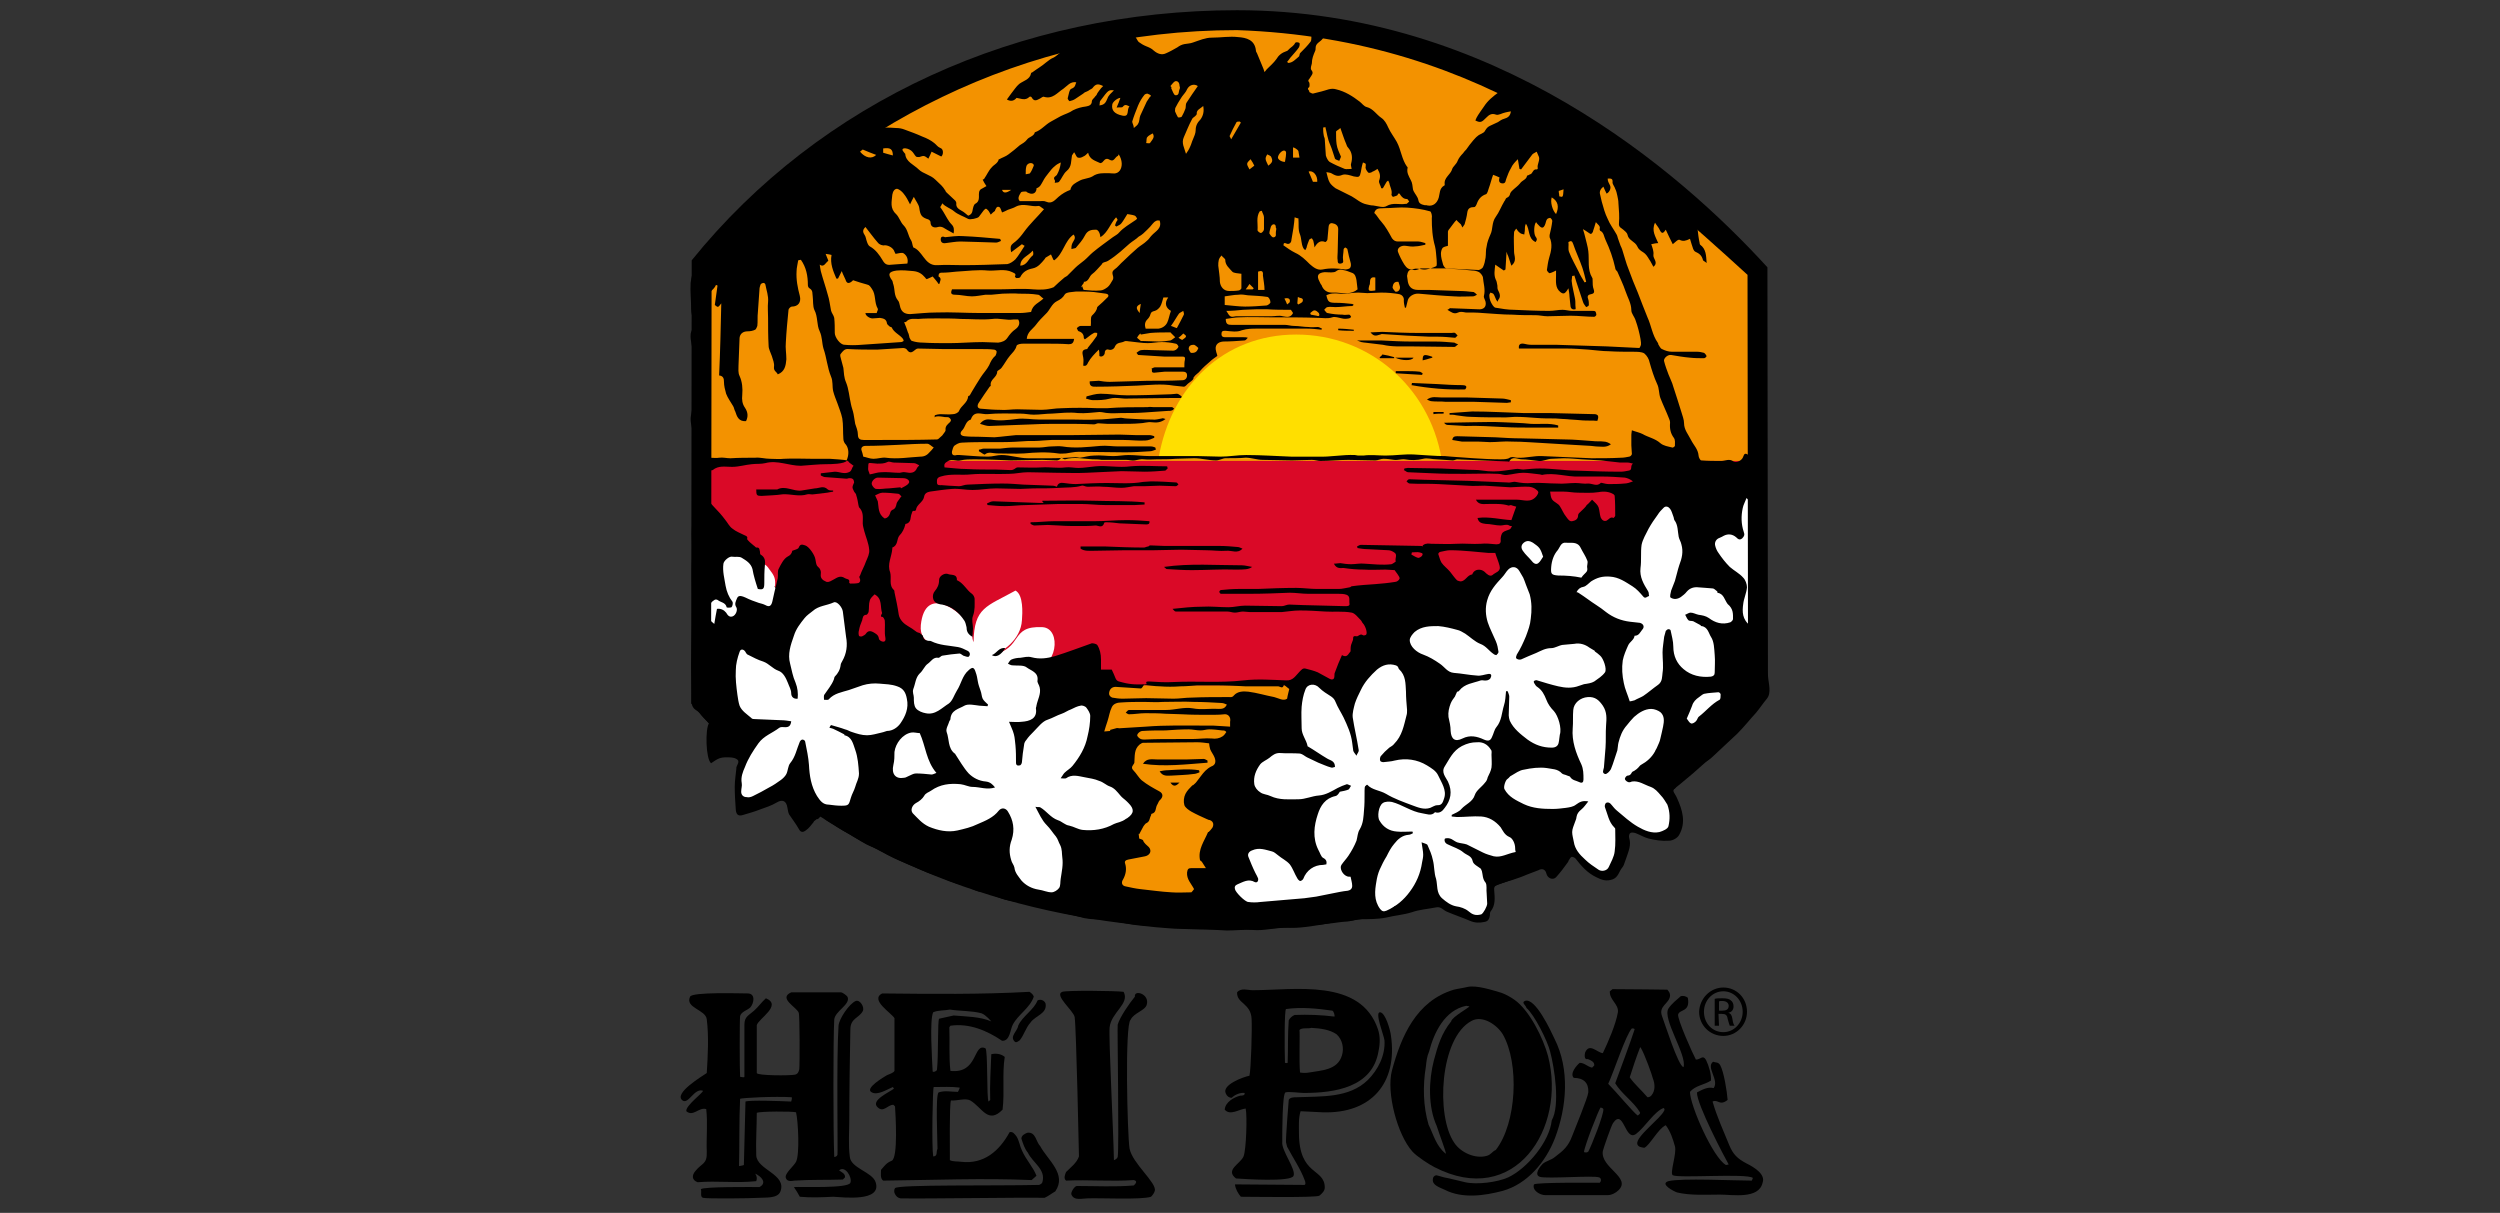
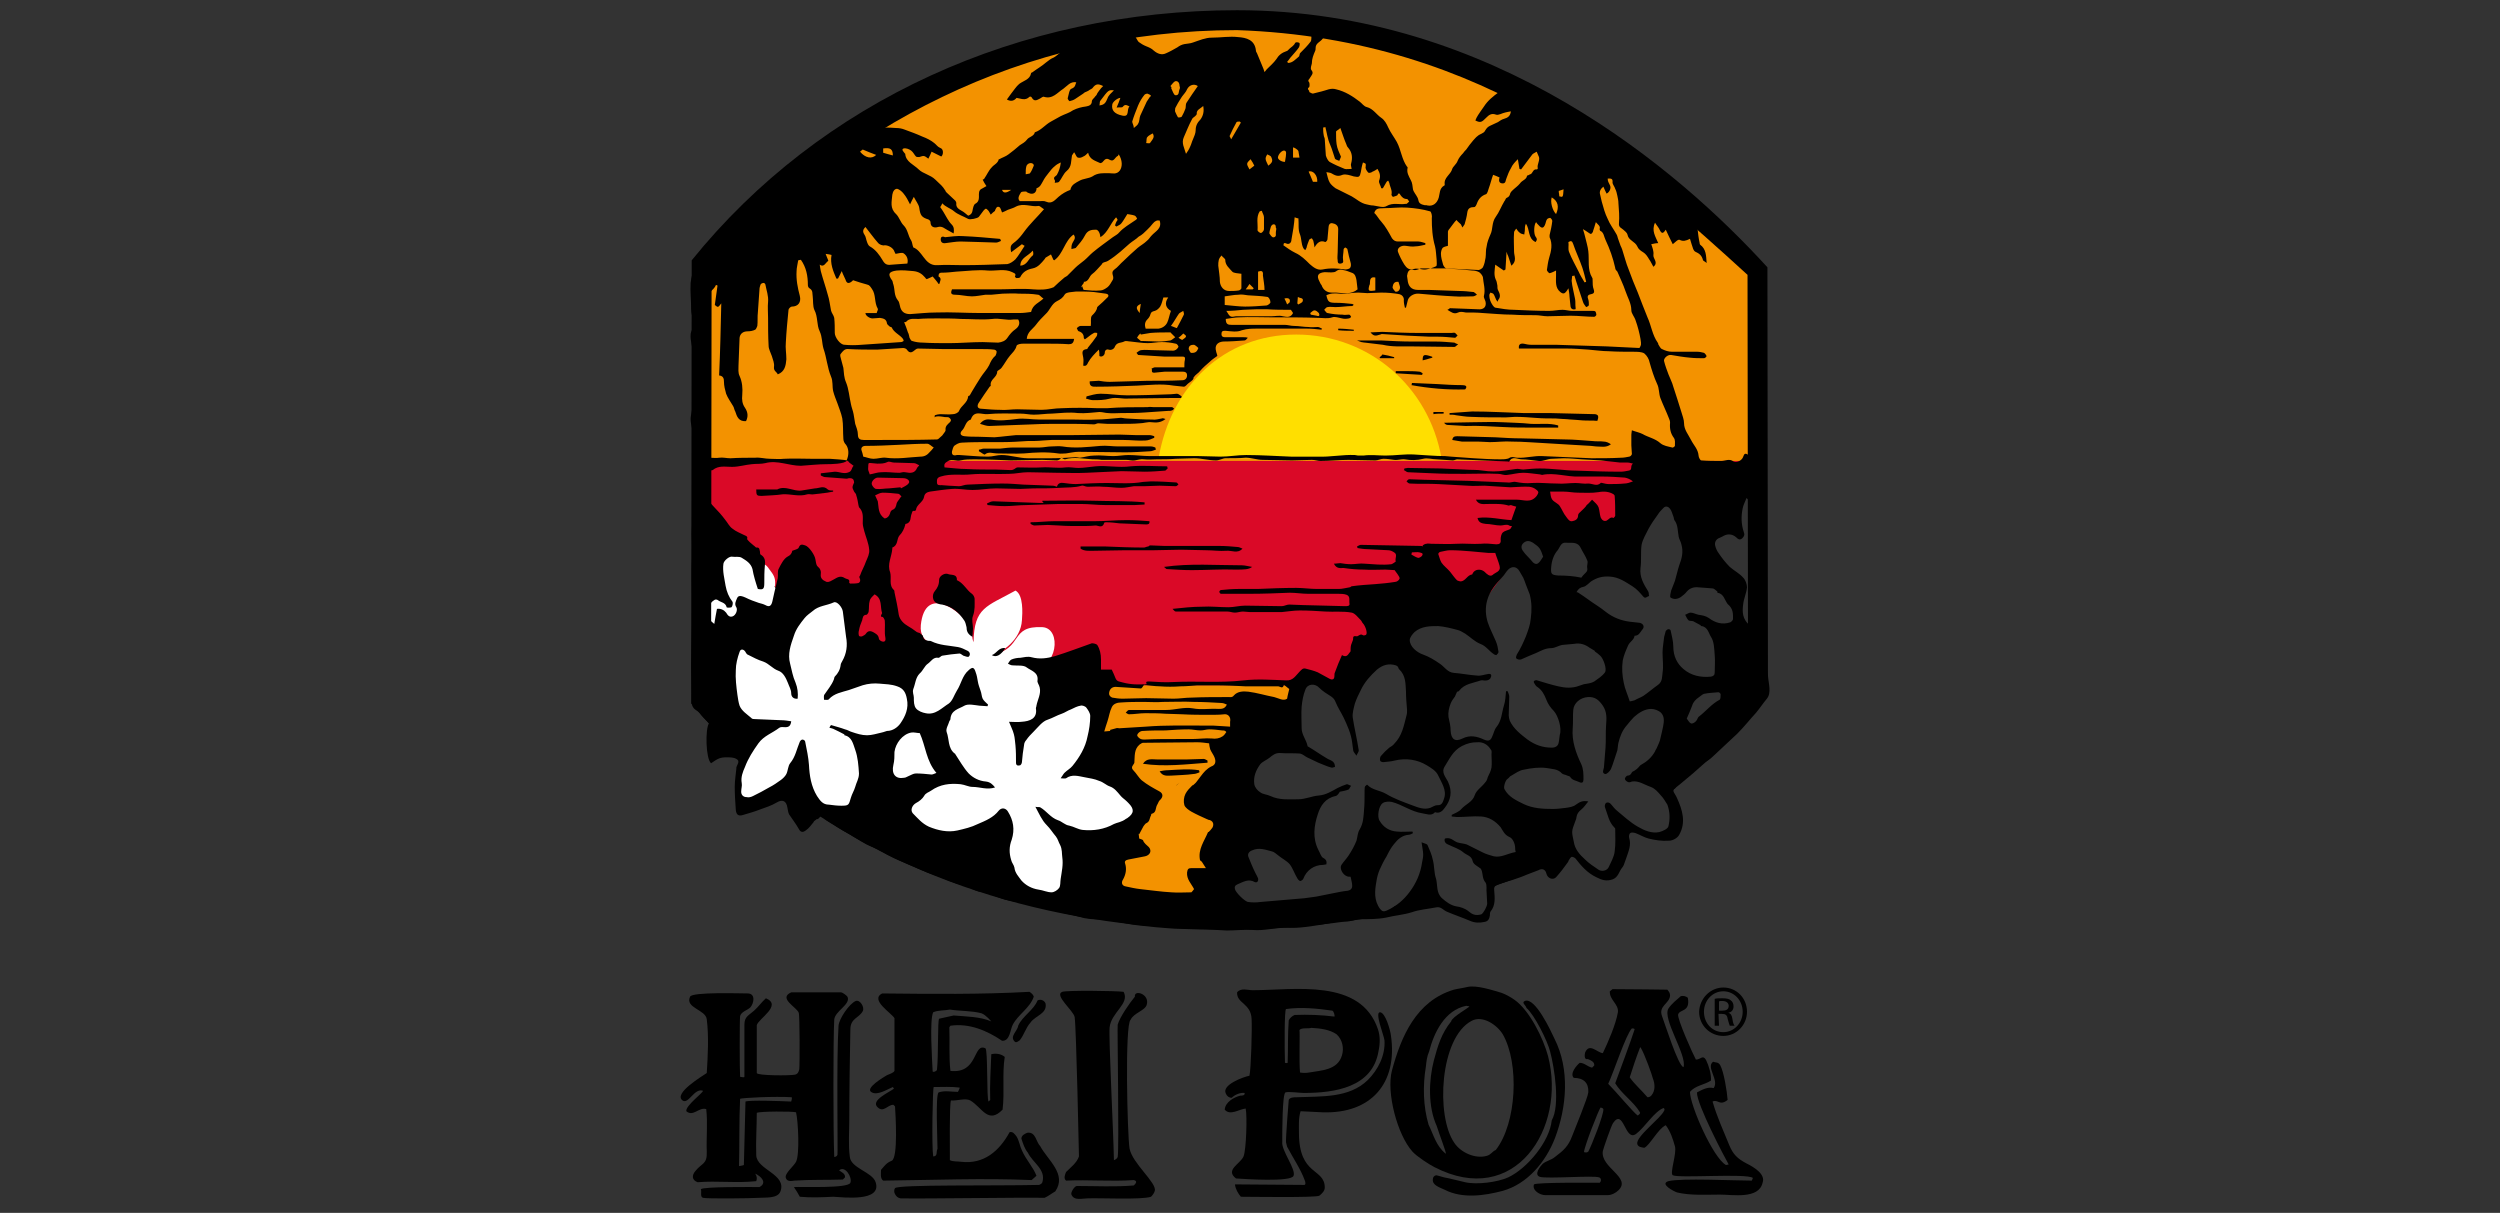
<svg xmlns="http://www.w3.org/2000/svg" version="1.1" id="anc" x="0px" y="0px" viewBox="0 0 464.8 225.5" style="enable-background:new 0 0 464.8 225.5;" xml:space="preserve">
  <rect x="0" y="0" width="464.8" height="225.5" fill="#333333" stroke="none" />
  <style type="text/css">
	.st0{fill:#F39200;}
	.st1{fill:#DA0927;}
	.st2{fill:#FFDF00;}
	.st3{fill:#FFFFFF;}
</style>
  <g>
    <g>
      <path d="M239.3,213.2c1.1,2.1,2.5,4.1,3.3,6.3c0.1,0.2,0.2,0.8-0.1,0.8l-12.9-0.1c0.1,0.9,0.6,1.7,1.1,2.3    c1.8,0,14.1,0.2,14.6-0.2c0.5-0.4,1-0.9,1-1.5c0-3.7-4.8-2.1-4.8-10.2c0-1.3-0.1-2.7,0.3-4l4.1,0.2c9,0.3,14-5.4,12.7-14.3    c-0.1-0.9-1-4.2-2-4.3c-1.1-0.1,0.7,4.3,0.8,5.2c0.2,2.8-1.2,5.5-3.1,7.4c-3.5,3.4-8.6,3-13.2,3.2c-0.5,0-1.3,0-1.5,0.5    c0,0-0.6,7.4-0.5,7.9L239.3,213.2z" />
      <path d="M208.9,184.4c1.2,2.2-2.3,3.8-2.6,6.6c-0.2,1.9,0.7,19.1,0.8,24.7c0.3-0.1,0.6-0.3,0.7-0.6c0.3-1.6-0.1-24.3,0-24.6    c0.4-1.4,2.2-4,3.2-5.2c-0.2-1.4,2.8-0.5,2.2,1.5c-0.3,1.1-2.4,1.5-3,2.8c-1.1,0.9-0.6,21.3-0.2,23.9c0.5,2.8,5.1,6.4,4.7,7.9    c-0.1,0.4-0.4,0.8-0.7,1.1c-1.8,0.6-9.4,0.2-11.8,0.3c-1,0-2.5,0.5-3-0.7c-0.2-0.4,0.6-1.6,1-1.6c3.6,0,7.1,0.2,10.6-0.1    c0.3-0.3,0.8-0.8,0-1c-4.2,0.3-8.4-0.1-12.6,0.1c-0.5-0.4-0.2-1.1,0-1.6c0.9-0.9,2-1.7,2.4-2.9c0-0.1-0.5-24-0.8-25.9    c-0.2-1.2-3.9-4.1-2.3-4.7C198.3,184.1,207.5,184.2,208.9,184.4" />
      <path d="M194.4,186.6c0.3,1.9-1.9,2.2-2.8,3.5c-0.9,1-1.2,2.3-2,3.3c-0.3,0.2-0.6,0.5-0.9,0.3c-1.1-1,0.5-2,0.6-3    c0.8-1.8,2.9-2.9,3.6-4.7C193.5,185.7,194.2,186,194.4,186.6" />
      <path d="M288.5,208.3c1.6-2.8,0.5-9.8-0.3-12.8c-0.5-2-2.9-6.8-4.4-8.1c-0.1-0.5-1-1-0.3-1.3c1.9-0.8,4.9,5.7,5.5,7    c2.9,5.7,2.3,12.7,0.1,18.5c-1.7,4.4-5.1,8.5-9.7,9.8c-3.4,0.9-7.5,1.5-10.8-0.2c-0.8-0.4-2.4-0.8-2.2-2c0-0.3,0.2-0.6,0.6-0.7    c0.2,0,1.7,0.5,2,0.5c1.2,0.3,2.3,0.5,3.4,0.8c2.2,0.5,6,0,8-0.9C284,217.2,288.1,212.2,288.5,208.3" />
      <path d="M278.1,213.8c-0.7,0.3-0.9,0.9-1.7,1.1c-2.1,0.6-4.8-0.6-6-2.4c-3.5-5-2.7-19.6,3.2-22.7c2-1.1,4.7,0.7,5.8,2.5    C282.5,197.7,282,208.8,278.1,213.8 M268.8,214.5c-1.8-1.4-2.3-3.6-3.2-5.4c-1-3.4-1.1-7.2-0.5-10.8c0.1-1,0.2-1.9,0.6-2.8    c0.9-3.5,2.9-7.7,6.9-8.5l0.6,0.1c0,0.2-3.3,2-3.4,2.8c-1.8,2.2-2.5,4.6-3.2,7.2c-1,3.8-1.1,8.7,0.5,12.2    C267.6,210.9,269,214.5,268.8,214.5 M287.8,196.3c-0.9-3.3-3.4-8.4-6.2-10.4c-0.7-0.5-1.6-1-2.4-1.3c-1.7-0.5-4.7-1.5-6.4-1.1    c-0.8,0.2-1.7,0.3-2.5,0.5c-7,2.1-9.8,8.7-11.5,15c-1.1,4.1,1,12,3.8,15.1c0.8,0.9,3.1,2.4,4.1,2.9    C281.6,224.7,291.3,209.8,287.8,196.3" />
      <path d="M249.5,196.2c-0.8,2.8-3.9,2.8-6.1,3.2c-0.5,0.1-1.2,0.1-1.7,0c-0.2-1.9,0-7.1-0.1-7.9c0.4-0.5,1.7-0.2,2.2-0.4    c1.7,0.1,3.4,0.3,4.7,1.2C249.6,193.3,249.9,194.9,249.5,196.2 M239.6,189.7c-0.2,2.7-0.1,5.3-0.2,7.9c-0.1,0.1-0.5,0-0.5,0    c-0.1-3.1-0.1-9.9,0.2-10c2.8-0.4,5.8-0.1,8.6,0.3c0.3,0.1,0.5,1,0.4,1.1c-2.4-0.3-4.9-0.4-7.4-0.3    C240.2,188.9,239.8,189.3,239.6,189.7 M256.2,191.4c-3.2-9.6-15.6-7.3-23.3-7.3c-0.9,0-2.2-0.5-2.9,0.4c-0.1,2.1,2.6,2,2.7,5    c0.1,1.7-0.1,9.2-0.4,10.5c-1.1,0.2-5.2,1.7-4.4,3.3c0.2,0.5,0.6,0.8,1.1,0.8c0.6-0.6,1.6-1,2.4-0.9c0.1,0.5-0.5,0.5-0.8,0.5    c-1.2,0.3-2.8,1.2-2.9,2.6c1,1.2,2.7-0.1,3.9-0.2c0.3,1.4,0.1,7.7-0.4,8.9c-0.6,1.4-3.5,2.5-1.4,4.1c1.5,0.1,10.3,0.7,10.7-0.5    c0.5-1.2-2.3-4.7-2.1-6.3l0-0.5c0-1.2,0-8.5,0.6-8.7c0.5-0.2,2.7,0.1,3.4,0.1c5.7,0,12.8-1,13.9-7.8    C256.6,194,256.6,192.6,256.2,191.4" />
      <path d="M174.5,203.1c-0.6,0.5-0.2,8.8-0.2,10.5c-0.3,0.5,0.1,1.4-0.8,1.4c-0.3-1.8-0.1-12.8,0.1-12.9c1.7,0,3.2-0.1,4.8,0.1    c0.1,0.1-0.3,0.8-0.3,0.8C176.8,203,175.7,202.7,174.5,203.1 M173.5,188.2c0.9-0.4,2.1-0.3,3.1-0.5c1.9,0.3,4.1,0.2,5.9,0.7    c0.8,0.3,1.8,1.5,1.8,1.5c-2.1-0.9-4.6-0.9-7-1.1l-2.7,0.6c-0.3,0.4-0.1,6.8-0.4,9.5c-0.1,0.3-0.7,0.5-0.8,0.3    C173.3,197.1,172.8,189.6,173.5,188.2 M190,213.9c-0.4-0.8-0.5-1.8-1-2.6c-0.3-0.4-0.7-1-1.3-0.8c-1.9,3.5-4.8,6-9,5.5    c-0.7-0.1-1.5,0-2.1-0.3c0-1.4-0.1-10.5,0.2-11.1c1.1,0.1,2.7-0.5,3.6,0c2.2,1.3,3.3,4.5,6,1.7c0.4-3.3-0.1-6.6,0.4-9.8    c-0.7-0.6-1.7-0.7-2.5-0.5c-0.1,2.8-0.3,5.7-0.2,8.5l-0.3,0.3c-0.4-0.4-0.1-9.7-0.6-9.9c-2.3-1.1-1.3,4.8-6.5,4.2    c-0.3-2.7-0.1-5.4-0.2-8.1l0.2-0.3c3.5-0.5,6.8,0.9,9.6,2.8c1.5,0.1,1.5-2.1,2-3c1-1.9,3.2-3.1,3.9-5.2c-0.1-0.4-0.5-0.7-0.8-0.9    c-9,0.5-18.3,0.4-27.4,0.3c-2.3,1.2,1.7,3.6,2.3,4.6l0,9.8c-0.2,0.4-1,0.6-1.4,0.8c-0.5,0.3-4.3,2.5-2.8,3.2    c1.1,0.6,2.9-0.6,3.9-1l0.2,0.3c-0.7,0.6-4.5,2.2-3,3.5c1.1,1,1.8-0.5,2.9-0.5l0.3,0.3c0.1,1.5,0.6,9.5-0.6,10.1    c-1,0.4-1.3,0.9-2,1.7c0,0.6-0.2,1.6,0.4,2c9.2-0.1,18.5-0.5,27.6-0.1l0.9-0.8C192.1,217,190.8,215.7,190,213.9" />
      <path d="M147.1,204.8c-2.1-0.1-7.7-0.3-8.5,0l-0.3,11.8c-0.2,0.1-0.9,0.2-0.9,0.2c0.1-3.9,0-8.6,0.2-12.5c0.2-0.2,6.6-0.5,9.6-0.3    C147.3,204.2,147.1,204.8,147.1,204.8 M162.8,219.8c-0.6-1.9-4.6-2.6-4.8-4.7c-0.3-2.2-0.1-4.7-0.1-6.9c0-5.6,0.1-11.2,0.2-16.8    c0-2.1,1.6-2.1,2.3-3.4c0.4-0.7-0.5-2.2-1.3-1.9c-1.2,0.5-3.1,3.3-3.2,4.6c-0.4,5.8-0.1,23.4-0.2,24c-0.1,0.3-0.4,0.4-0.6,0.4    c-0.2-4.9-0.2-21.9,0-25.5c0.1-1.6,3-2.8,2.5-4.2c-0.1-0.3-1-0.9-1.2-0.9l-9.3,0c-2.5,1.1,1.1,2.8,1.4,3.8    c0.2,0.4,0.2,9.8,0.1,10.5c-0.1,0.5-0.3,0.9-0.8,1c-0.9,0.2-7,0.2-7.1-0.3c0,0,0-8.8,0-8.9c0.3-1.2,4.8-3.7,1.7-5    c-0.8,0.7-1.4,1.6-2.2,2.3c-1,0.9-1.8,1.1-1.8,2.6l0,9.7c0,0.2-0.7,0-0.8,0c-0.1-1.3-0.1-10.6,0-11.3c0.2-0.8,1.4-1.1,1.9-1.6    c0.7-0.8,1-2.6-0.5-2.6c-1.4,0-10.3-0.3-10.7,0.6c-1,2.1,2.9,2.4,3.1,4.2c0.4,3.2,0.2,6.8,0,10c-0.7,0.5-6.3,3.8-4.5,5.1    c1.1,0.8,2.2-2.4,3.8-1.8c0,0.4-3.3,2.8-3.1,3.8c1.3,1.1,2.3-0.8,3.7-0.4c0.3,2.6,0,5.3,0.1,7.9c0.1,2.4-0.9,2.1-2.1,3.6    c-0.7,0.8-0.7,1.7,0.4,2.1c3.6-0.3,7.3,0.2,10.9-0.2c0.2-0.5,0.1-1-0.2-1.4c1.1,0.5,2.3,1.7,0.8,2.5c-1.3,0-10.5-0.1-10.9,0.4    c0.2,0.5-0.2,1.4,0.4,1.6c0.7,0.2,9.1,0.1,10.4,0c1.1-0.1,3.5,0.2,4-1.2c1.2-3.2-4.4-4-4.5-6.7c-0.1-2.5,0.1-5.4,0.1-7.9    c0.6-0.3,6.7-0.3,7.3-0.1c0.4,1.7,0.7,7.8,0,9.2c-0.4,0.8-2.2,2.2-1.9,3c0.2,0.7,1,0.6,1.6,0.5c3-0.2,6-0.1,9-0.2l0.4-0.4    c0.1-0.7-0.7-1-1.1-1.3c1.1-1,2.5,1.3,2.1,2.3c-0.4,1.1-9,0.7-10.5,0.8c0.4,0.6,0.8,1.2,1.1,1.8c2,0.2,4.2,0.1,6.2,0    C156.8,222.6,164,223.5,162.8,219.8" />
      <path d="M307,203.7c-0.2,0.2-0.4,0.3-0.7,0.3c-1.1-1.3-2.4-2.4-3.3-3.7c0.6-1.9,1.2-3.7,1.9-5.5l0.1-0.1c0.8,1.3,2.2,5.3,2.3,5.8    C307.7,201.5,307.8,202.8,307,203.7 M304.5,207.4c-0.6-0.3-4.1-4.5-5.5-5.9c1-2.1,3.3-9.2,4.4-10.3c0.2,0,0.5,0,0.5,0.2    c-0.3,1.1-3.6,10-3.6,10c1.2,2,3.4,3.4,4.6,5.4C305,207.1,304.7,207.2,304.5,207.4 M295.3,214.1c-0.2,0.2-0.5,0.2-0.8,0.1    c0-0.9,2.8-8.1,3.1-8.3c0.2,0.1,0.4,0.1,0.5,0.3C298.2,207.2,295.9,213,295.3,214.1 M324.7,216.3c-1.7-0.9-2.5-1.7-3.2-3.4    c-1.1-2.7-2.3-5.3-3.1-8.1c1-0.5,1.3,0.9,2.8-0.3c-0.1-1.5-0.7-5.3-1.4-6.5c-0.4-0.6-0.8-0.4-1.3-0.6c-1.4,1,1.2,3.4,0.1,4.9    c-1.1-0.3-2.1,0.3-3.1,0.8c-0.1,2.1,5.2,12.2,5.9,13.4l-0.5,0.1c-2.4-1.3-6.7-11.1-6.7-13.6c1-1.2,2.7-1.3,3.9-2.1    c0.1-1.1-0.4-2.8-0.9-3.8c-0.6-1.1-1-0.1-1.9-0.1c-0.6-1.1-3.5-7.6-3.3-8.4c0.3-1,2.3-0.4,1.8-3.1c-0.4-0.3-0.8-0.4-1.3-0.3    c-0.8,0.7-1.7,1.4-2.3,2.3c-1.2,1.9,3.5,8.7,2.8,10.9c-1-0.2-3.5-8.2-4-9.5c-0.7-1.9,1.4-2.3,1.5-3.8c0-0.5-0.2-0.7-0.5-1.1    c0,0-6.9-0.1-10.2-0.1l-0.5,0.4c-0.1,1.6,1.7,2.4,1.5,3.9c-0.4,2.3-1.8,5.5-2.8,7.6c-1.1-0.1-2.5-2-3.3-0.1    c-0.1,0.4-0.2,1.4,0.5,1.2c0.5,0.2,1.3,0.5,1.2,1.2l-0.4,0.4c-0.9-0.2-1.4-0.9-2.3-0.9c-0.6,0.5-1.9,2-1.1,2.8    c1.8,0,2.8,0.9,2.7,2.7c-0.1,1-2.5,6.8-3,8.1c-0.7,1.9-1.6,2.7-3.2,3.9c-0.7,0.6-1.6,0.7-2.3,1.3c-0.4,0.4-1.7,2-0.5,2.4    c1.3,0.4,10-0.3,11,0.1c0.4,0.1,0.5,0.7,0.1,1c-1.6,0-11.5-0.1-12.2,0.3c-0.4,1.1,1.1,2,2.1,2l11.6,0c0.7,0,1.5-0.4,2-0.9    c2.5-2.4-3.4-4.2-2.9-7.3c0.1-0.5,1.6-4.8,1.9-5.2c2-2.9,2.2,3.6,4.3,2c1.6-1.2,3.4-4.2,5.1-4.8c0.2,0.1,0.2,0.4,0.1,0.5    c-0.6,1.4-5.3,4.8-5,6.2c0.2,0.6,0.8,0.6,1.3,0.7c1-0.4,2.6-3.6,4-4.2c0.9,1.2,1.3,2.5,1.7,3.9c0.4,1.3-1,5-0.4,5.4    c1.1,0.6,13.7-0.4,14.9,0.5l-0.2,0.5c-3.3,0-13.1-0.5-15.5,0.1c-1.7,0.5,1,1.9,1.6,2.1c2.5,0.6,5.4,0.4,8,0.4    c2.3,0,7.2,0.9,7.9-2.2C328.3,218.3,326.1,217,324.7,216.3" />
      <path d="M193.4,213.1c1.4,2.6,5,5.2,2.8,8.4c-0.7,0.4-1.3,0.9-2,1.2c-4.4-0.1-22.3,0.2-26.8,0.1c-0.5-0.1-0.8-0.4-1-0.8    c-0.2-0.3-0.2-0.8,0-1.1c0.6-0.7,18.7-0.4,26.8-0.6c0.2-0.1,0.5-0.2,0.6-0.5c0.7-2.4-1.8-3.6-2.7-5.5c-0.6-0.7-0.9-1.7-1.2-2.6    c0-0.6,0.6-0.9,1.1-1.1C192.6,210.4,192.6,212.3,193.4,213.1" />
      <path d="M319.6,187.9h0.6c0.7,0,1.2-0.2,1.2-0.9c0-0.4-0.3-0.9-1.2-0.9c-0.3,0-0.5,0-0.6,0.1V187.9z M319.6,190.7h-0.8l0-5    c0.4-0.1,0.8-0.1,1.4-0.1c0.8,0,1.3,0.1,1.6,0.4c0.3,0.2,0.5,0.6,0.5,1.1c0,0.7-0.4,1.1-1,1.2v0c0.5,0.1,0.7,0.5,0.8,1.2    c0.1,0.8,0.3,1.1,0.4,1.2h-0.9c-0.1-0.2-0.2-0.6-0.4-1.3c-0.1-0.7-0.4-0.9-1.1-0.9h-0.6L319.6,190.7z M320.4,184.3    c-2,0-3.6,1.7-3.6,3.8c0,2.2,1.6,3.8,3.6,3.8c2,0,3.6-1.7,3.6-3.8C324,186,322.4,184.3,320.4,184.3L320.4,184.3z M320.4,183.6    c2.5,0,4.4,2,4.4,4.5c0,2.5-2,4.5-4.4,4.5c-2.5,0-4.5-2-4.5-4.5C316,185.6,318,183.6,320.4,183.6L320.4,183.6L320.4,183.6z" />
    </g>
    <polygon class="st0" points="226,168.7 208.7,168.3 207,155.4 211.5,150.8 205.4,143.6 203.2,127.4 241.2,127.4 236.9,139.1    231.8,143.6 232.6,150.6  " />
    <polygon class="st1" points="247.4,126.5 242.2,127.4 207.3,127.4 187.1,123.8 171.1,119 164.1,120.5 159.3,119.6 158.4,110.8    145.3,110.3 136.8,101.6 129.8,104.9 129.8,85.2 326.4,85.2 308.9,93.2 298,100.4 283,98.7 280.9,105 275.4,112.4 263.5,115.3    260.7,120.3  " />
    <path class="st0" d="M129.1,85.7l0.4-36.9c0,0,41.7-47.7,98.4-46s95.1,38.8,98.3,46.8l0.2,36.1H129.1z" />
    <g>
      <path class="st2" d="M268,85.2c-2.3-13.3-13.5-23-27-23c-13.5,0-23.3,9.6-25.6,23H268z" />
    </g>
    <g>
      <path class="st3" d="M202.6,129.6l-10.8-5.3c4.8,0.3,5.7-7.5,2-7.7c-6.2-0.3-3.4,3.9-9.4,5.2c1.8-0.4,5.4-2.8,5.6-6.5    c0.1-1.3,0.3-4.7-1.2-5.5c-5.4,3-7.7,3.1-7.8,9.6c-0.4-0.9-0.2-2.3-0.5-2.8c-1.9-3.1-8.5-8-9.3-0.4c-0.4,4,4,3.7,4.5,4.6    l-13.1,3.8l-4.5-6.8l-0.7-6.7l-8.8-0.9l-4-0.4l-0.6-0.7c0-0.1,0.1-0.2,0.1-0.2c0.1-1.2-0.1-1.8-0.8-2.7c-0.2-0.2-0.7-1.2-1.3-1.3    c-0.4-0.1-0.7,0.3-1,0.8l-0.7-0.8l-4.8-3.7l-3.6,3.6l-2,7.7l1.2,9.8l5.1,13.6l1.9,4.6l-0.8,7.2l0.9,2.1l7.2-3.1l4.3,3.1l7.7,1.7    l16.7,7.2l18.5,8.6l11,1.8l2.5-10.5l5.3-7.9l-6.2-10.3L202.6,129.6z" />
-       <path class="st3" d="M327.2,123.5l-0.8-35l-11.5,1.3l-7.1,3.8l-10.9,5.7l-8.5-1.3l-7,0.9L281,105c0,0-5.9,4.2-6.1,4.3    c-0.2,0.1-8.7,2.8-8.7,2.8l-7.7,8.1l-9.5,8.2l-4.4-1.8l-2.4,1l-3.4,5.6l-8.5,6.7l-2.5,18.2l1,12.2l2.8,1.1l23.6-1.1l4.1-0.6    l5.8-3.2l3,2l5.2,2.1l2.5-0.2l0.7-1.6l0.5-1.5l-0.2-4.4l5.1-1.9l9.4-3.9l4.6,4.9l2.4,0.7c0,0,1.7-0.9,1.7-1.1s1.5-4.5,1.5-4.5    L301,153l3.9,1.7l3.3,0.6l2.2-0.6l0.8-2.6l-1.1-3.6l-1.2-2.7l9-8L327.2,123.5z" />
    </g>
    <g>
      <g>
        <path d="M184.4,121.8c0.8,0.5,1.7,0,2.5-1.3C185.7,120.3,185.3,121.5,184.4,121.8z" />
        <g>
          <g>
            <path d="M150.1,91.9c0.4-0.1,0.8,0.1,1.2,0c0.8-0.1,1.7-0.2,2.5-0.3c0.4-0.1,0.7-0.1,1.1-0.2c0-0.1,0-0.2,0-0.2       c-0.3,0-0.8,0-1-0.2c-0.8-0.8-1.6-0.2-2.4-0.2c-0.8,0.1-1.7,0.3-2.5,0.4c-1.5,0.2-3-1-4.5-0.2c0,0-0.1,0-0.1,0       c-1.3,0-2.5,0-3.8,0c0,1.1,0.1,1.2,1,1.2c1.3-0.1,2.6-0.1,3.9-0.3C147,91.8,148.6,92.4,150.1,91.9z" />
            <g>
              <path d="M327.8,116.6c0-1.5,0-3.1,0-4.7c-0.1-2.3,0.1-4.8,0-7.1c-0.1-3.4,0.1-6.5,0.1-9.8c-0.1-2.2,0.3-4.5,0.3-6.7        c0-1.7-0.2-3.4-0.2-5.1c-0.1-2.1-0.1-4.4-0.1-6.5c0-2.2-0.1-4.4-0.1-6.7c0-1.9,0.4-3.7,0.3-5.6c-0.1-2,0.1-4.3,0-6.3        c0-2.1,0-4.1-0.1-6.2c0-0.3,0.3-1.7,0.1-1.9c-1.3-1.9-2.4-2.2-3.7-4.1c-0.8-1.1-2.4-1.5-3.3-2.6c-1.7-2-3.5-3.5-5.3-5.4        c-1.2-1.3-2.7-2.7-4-3.9c-1.5-1.3-3.1-2.2-4.6-3.5c-1.1-0.9-2.1-1.7-3.3-2.5c-1.4-1-2.4-1.8-3.8-2.7c-1.3-0.9-3.1-2-4.4-2.8        c-1.4-0.9-2.7-1.6-4.1-2.4c-0.9-0.5-1.9-1-2.8-1.5c-1.2-0.6-2.1-1.5-3.3-2.1c-1.4-0.7-2.8-1.7-4.3-2.3c-1.7-0.7-3.3-1.4-5-2.1        c-1.9-0.8-3.6-1.8-5.5-2.4c-1.5-0.5-3-1.1-4.6-1.5C264.1,8,262,7,259.8,6.6c-2.1-0.3-3.8-1-5.8-1.5c-3.4-0.8-6.7-1.6-10.2-1.9        c-2.9-0.2-5.7-0.2-8.6-0.3c-2.4-0.2-5-0.1-7.4-0.1c-3.1,0-5.4,0.3-8.5,0.3c-0.2,0-1,0.2-1.3,0.2c-1.6,0.2-3.1,0-4.7,0.2        c-0.7,0.1-1.5,0.1-2.2,0.2c-1.8,0.3-3.3,0.7-5.1,1c-1,0.2-2,0.5-3,0.6c-1,0.1-2.1,0.2-3,0.4c-2,0.4-3.5,0.7-5.4,1.4        c-0.9,0.3-2.3,0.1-3.2,0.8c-0.3,0.3-0.6,0.3-1,0.3c-1.5,0-2.8,0.8-4.1,1.3c-0.4,0.1-0.8,0.3-1.1,0.4c-1.3,0.4-2.2,0.8-3.5,1.3        c-1.5,0.6-2.8,1.8-4.4,2.4c-1.4,0.6-2.9,1-4.3,1.6c-0.8,0.3-1.4,0.8-2.2,1.2c-1.3,0.6-2.6,1.1-4,1.7c-0.1,0-0.1,0.2-0.2,0.3        c-0.1,0.1-0.3,0.3-0.4,0.3c-0.6,0.3-1.2,0.5-1.8,0.8c-0.5,0.3-1,0.6-1.6,0.9c-0.6,0.4-1.2,0.8-1.8,1.1        c-1.7,1.1-3.5,2.1-5.3,3.2c-1.7,1.1-3.3,1.9-4.9,3.1c-0.5,0.4-0.8,1-1.3,1.3c-1.1,0.9-2.3,1.9-3.3,2.8        c-0.1,0.1-0.2,0.3-0.3,0.4c-0.9,0.8-1.9,1.6-2.8,2.4c-0.6,0.5-1,1.1-1.5,1.6c-0.5,0.5-1.5,0.4-2,1c-1.1,1.3-2.5,2.1-3.6,3.4        c-0.6,0.8-1.1,1.1-1.7,1.9c-0.5,0.7-1.4,1.1-1.9,1.8c-0.6,1-1.3,1.9-2,2.9c-0.4,0.6-0.9,1.2-1.1,1.9c-0.4,1.1-0.8,2.3-0.9,3.4        c-0.1,1.6,0.1,3.3,0.1,4.9c0,1,0.5,2,0.4,3c0,0.6-0.5,1.1-0.5,1.7c-0.1,1.2,0.4,2.3,0.4,3.5c0,1,0.1,2.3,0.1,3.3        c0,2.2-0.1,4-0.1,6.2c0,0.8-0.4,1.9-0.4,2.7c0,1.1,0.4,1.8,0.4,2.9c0,0.7,0,1.2,0,1.9c0,0.7,0,1.5,0,2.2c0,0.4,0,1.1,0,1.5        c-0.1,1.6,0.1,2.9,0.1,4.4c0,1.4-0.1,3-0.1,4.4c0,1.4-0.2,2.6-0.2,4c0,1.2,0.1,2.4,0.1,3.6c0,0.8-0.1,1.6-0.1,2.4        c0,0.8,0,1.6,0,2.4c0,2.3,0.1,4.4,0.1,6.7c0,1.4-0.1,2.9-0.1,4.3c0,1.7-0.1,3.6-0.1,5.3c0.1,2.2,0.1,4.3,0.2,6.5        c0,0.4-0.1,0.7,0.1,1c0.4,0.7,0.8,0.6,1.3,1.2c0.4,0.6,1.2,1.3,1.7,1.9c-0.7,1-0.6,6.6,0.4,7.4c1.3-0.9,1.7-1.1,2.9-1.1        c0.6,0,1.3,0,1.8,0.3c0.8,0.4,0.1,1.1,0,1.6c0,0.1,0,0.1,0,0.2c-0.1,1.1-0.3,2.2-0.3,3.4c0,1.4,0.1,2.9,0.2,4.3        c0.1,0.9,0.5,1.2,1.4,0.9c1-0.3,2.1-0.6,3.1-1c1.1-0.4,2.1-0.7,3.1-1.3c1-0.6,1.8-0.4,2,1c0.1,0.4,0.1,0.8,0.3,1.2        c0.6,0.9,1.3,1.8,1.8,2.7c0.4,0.8,0.9,0.6,1.3,0.3c0.6-0.4,1-1,1.5-1.6c-0.1-0.1,0.5-0.4,0.5-0.5c0.5,0.1,0.7-0.8,1.1-0.6        c0.3,0.1,0.6,0.8,0.9,0.9c1.1,0.6,1.8,1.2,2.9,1.8c1.5,0.8,2.9,1.8,4.4,2.6c0.8,0.4,1.8,0.7,2.6,1.2c1.6,1,3.2,1.7,4.9,2.4        c1.1,0.5,2.2,0.9,3.3,1.4c0.6,0.3,1.2,0.5,1.9,0.7c1.4,0.5,2.4,1,3.8,1.5c0.6,0.2,1.5,0.4,2.1,0.6c0.8,0.3,1.7,0.9,2.6,1        c1.7,0.2,3.1,1.1,4.7,1.5c1.5,0.4,3.1,0.4,4.6,0.8c1.3,0.3,2.5,0.7,3.8,1c0.9,0.2,2,0.6,2.9,0.8c1.1,0.2,2.2,0.5,3.3,0.8        c0.7,0.1,1.2,0.2,1.8,0.2c2.1,0,4.4,0.5,6.5,0.9c1.7,0.3,3.4,0.4,5.1,0.6c1.6,0.1,3.1,0.3,4.6,0.3c1.1,0,2.2,0.1,3.3,0.1        c1.8,0,3.4,0.1,5.2,0.2c1.5,0,3.3-0.2,4.8-0.1c2.2,0.2,4.3-0.5,6.6-0.4c2.1,0.1,4.2-0.3,6.3-0.6c1.4-0.2,2.9-0.7,4.3-0.6        c1.1,0.1,1.8-0.4,2.8-0.4c1.5,0,3.3,0,4.8-0.3c1.6-0.4,3.2-0.5,4.8-1c1.4-0.5,3-0.6,4.5-0.9c0.9-0.2,1.3,0.5,2,0.8        c1.4,0.6,2.9,1.1,4.3,1.7c0.9,0.4,1.8,0.4,2.7,0.2c0.7-0.1,0.9-0.6,1-1.2c0-0.2,0-0.5,0.1-0.7c1-1.2,0.8-2.6,0.7-4        c-0.1-0.8,0.4-0.9,0.8-1.1c0.8-0.3,1.7-0.5,2.6-0.8c0.9-0.3,1.8-0.6,2.7-1c0.7-0.3,1.4-0.5,2.1-0.8c0.7-0.4,1.3-0.2,1.5,0.6        c0.2,0.9,1.2,1.3,1.8,0.7c0.8-0.9,1.5-1.8,2.2-2.8c0.1-0.1,0.1-0.3,0.2-0.4c0.1-0.2,0.3-0.5,0.5-0.6c0.2,0,0.5,0.1,0.7,0.3        c1.1,1.4,2.2,2.7,3.9,3.5c1,0.5,1.8,0.8,3,0.4c1.1-0.4,1.2-1.5,1.8-2.2c0.1-0.1,0.2-0.3,0.3-0.5c0.2-0.5,0.3-0.9,0.5-1.4        c0.4-1.2,0.9-2.3,0.5-3.6c-0.1-0.3,0-0.8,0.2-0.9c0.2-0.2,0.7-0.1,1,0c0.8,0.3,1.6,0.8,2.4,1c1.2,0.3,2.5,0.5,3.8,0.4        c0.7,0,1.6-0.5,1.9-1.1c1.3-2.3,0.6-4.6-0.4-6.8c-0.3-0.8-1.1-1.4-0.4-1.8c0.1,0,0.4-0.8,0.5-0.8c0.8-0.6,1.2-0.9,2-1.5        c0.5-0.4,1-1.1,1.5-1.5c0.9-0.8,2.1-1.2,3-2.1c1.5-1.4,3.1-2.9,4.6-4.3c1.3-1.3,2.3-2.6,3.5-3.9c0.9-1.1,1.1-1.5,2-2.6        c0.9-1.1,0.3-2.8,0.2-4.3C327.7,122.2,327.9,119.8,327.8,116.6z M298.1,34.7c0.2,0.5,0.4,0.9,0.6,1.3c0.6-0.3,0.9-1.1,0.6-1.6        c-0.2-0.4-0.4-0.7-0.4-1.2c0.5,0,1-0.1,0.9,0.7c0,0.4,0.4,0.8,0.5,1.2c0.2,0.4,0.3,0.8,0.4,1.3c0.1,0.5,0.2,0.9,0.2,1.4        c0.1,1.2,0.2,2.5,0.1,3.7c-0.1,0.8,0.5,0.9,0.8,1.2c0.3,0.3,0.7,0.5,0.8,1c0.2,1,1.4,1.2,1.8,2.1c0.2,0.5,0.6,0.8,1.1,1.1        c0.5,0.3,0.8,0.8,1.1,1.3c0.3,0.4,0.5,0.9,0.8,1.4c1-0.8-0.1-1.5,0-2.2c0.1-0.7-0.2-1.4-0.4-2c0.5-0.1,0.9-0.2,1.3-0.2        c-0.5-1.2-1.3-2.3-0.6-3.8c0.3,0.5,0.7,0.9,0.9,1.4c0.4,0.8,0.7,0.5,1.1-0.1c0.4,0.9,0.8,1.7,1.3,2.7c0.4-0.3,1-1,1.3-0.8        c0.6,0.3,1.1,0.2,1.9-0.2c0.2,0.7,0.4,1.3,0.6,1.9c0.1,0.2,0.2,0.4,0.4,0.5c0.7,0.3,1.2,0.7,1.4,1.5c0,0.2,0.4,0.3,0.7,0.6        c-0.1-1.4-0.1-2.6-1.2-3.4c-0.1-0.1-0.1-0.2-0.1-0.3c-0.2-0.9-0.3-1.8-0.4-2.7c-0.1-0.7-0.3-1.3-0.4-2c0.1,0,0.5-0.8,0.5-0.8        c0.3,0.2,1,0.7,1.3,0.9c0.5,0.4,1.3,0.8,1.5,1.3c0.2,0.7,1,1.1,1.4,1.6c0.5,0.6,1.4,1.3,1.8,1.9c0.5,0.7,1.6,1.3,2.1,2        c0.5,0.7,1.3,1.2,1.8,1.8c0.2,0.3,0.7,1.9,0.9,2.2c0.8,1.4-0.2,2.8-0.2,4.3c0,1.9-0.1,3.7-0.1,5.6c0,1.8,0.2,3.6,0.2,5.4        c0,1.8-0.4,3.5-0.2,5.3c0.1,1.5,0.5,3,0.5,4.4c0,1.2-0.7,2.5-0.2,3.5c0.7,1.6-0.1,4.8-1.4,4.7c-0.6-0.4-0.8-0.3-1,0.3        c-0.2,0.7-1.2,1.2-1.8,0.9c-0.8-0.6-1.5-0.1-2.3-0.1c-1.2,0-2.5,0-3.7-0.1c-0.2,0-0.5-0.6-0.5-0.9c-0.1-1.2-0.9-1.9-1.4-2.9        c-0.5-1-1.3-1.9-1.3-3.1c0-0.7-0.3-1.4-0.5-2.1c-0.5-1.6-1-3.2-1.5-4.7c-0.2-0.8-0.6-1.5-0.9-2.3c-0.3-0.8-0.6-1.6-0.8-2.4        c-0.2-0.5,0.6-1.3,1.3-1.2c1.2,0.2,2.3,0.4,3.5,0.5c0.9,0.1,1.8,0.1,2.6,0.1c0.2,0,0.4-0.2,0.5-0.4c-0.1-0.2-0.3-0.5-0.5-0.6        c-0.4-0.1-0.8-0.2-1.2-0.2c-1.6,0-3.2,0-4.7,0c-0.7,0-1.3-0.2-1.9-0.5c-0.3-0.1-0.5-0.6-0.7-0.9c0-0.1,0-0.2-0.1-0.3        c-1-1.4-1.2-3.2-1.9-4.7c-0.6-1.5-1.2-3-1.8-4.6c-0.6-1.4-1.2-2.9-1.7-4.3c-0.5-1.2-0.8-2.5-1.2-3.7c-0.1-0.3-0.2-0.5-0.3-0.7        c-0.2-0.5-0.3-0.9-0.5-1.4c-0.1-0.3-0.1-0.5-0.3-0.8c-0.5-0.9-1.2-1.8-1.6-2.8c-0.5-1-0.8-2.1-1.1-3.2        c-0.1-0.4-0.2-0.9-0.3-1.3C297.3,35.6,297.6,35.1,298.1,34.7z M291.6,45c0.5-0.3,0.7-0.2,0.9,0.4c0.5,1.5,1.2,2.9,1.7,4.4        c0.3,0.9,0.5,1.8,0.7,2.6c-0.1,0-0.2,0.1-0.3,0.1c-0.4-0.7-0.8-1.3-1.1-2c-0.6-1.2-1.3-2.4-1.8-3.7        C291.5,46.2,291.7,45.6,291.6,45z M290.7,35.2c-0.1,1.5-0.1,1.5-0.8,1.3c0-0.4-0.1-0.6-0.1-1        C290.1,35.4,290.4,35.3,290.7,35.2z M288.5,36.7c1.2,0.7,1.4,1.8,0.8,3.1C288.6,39.1,288.2,37.5,288.5,36.7z M287.2,41.9        c0.2-0.4,0.2-0.8,0.4-1.1c0.1-0.2,0.5-0.3,0.6-0.3c0.2,0.1,0.4,0.4,0.4,0.6c-0.1,0.9-0.3,1.8-0.5,2.6c0,0.1,0,0.3,0,0.4        c0.6,1.3,0.3,2.6-0.1,3.9c-0.2,0.7-0.3,1.5-0.4,2.2c0,0.2,0.4,0.6,0.5,0.6c0.4-0.1,0.8-0.3,1.2-0.5c0,0.2,0,0.5,0,0.9        c0,1.1-0.2,2.3,0.8,3.1c0.5,0.4,0.8,0.3,1.1-0.1c0.1-0.1,0.2-0.3,0.4-0.6c0.1,0.6,0.2,1.1,0.2,1.5c0.1,0.7,0.1,1.3,0.2,1.9        c0.1,0.5,0.5,0.6,0.9,0.5c0.1,0,0-0.5,0-0.7c0-0.5,0-1-0.1-1.4c-0.2-1.1-0.5-2.1-0.6-3.2c0-0.3,0.1-0.6,0.1-0.9        c0.1,0,0.3,0,0.4-0.1c0.5,1.7,1.1,3.3,1.6,4.9c0.1,0.4,0.4,0.7,0.6,1c0.2-0.1,0.5-0.2,0.5-0.4c0-0.3,0-0.7-0.1-1        c-0.2-0.5-0.2-0.9,0.5-1c0.5-0.1,0.7-0.3,0.5-0.9c-0.2-0.5-0.2-1.1-0.2-1.7c0-0.2,0-0.4-0.1-0.5c-0.9-1.5-0.5-3.2-0.7-4.9        c-0.1-0.9-0.4-1.8-0.6-2.7c-0.1-0.4-0.2-0.8-0.4-1.4c0.4,0.2,0.6,0.4,0.8,0.5c0.2,0.1,0.5,0.4,0.7,0.4        c0.2-0.1,0.4-0.4,0.4-0.6c0.2-0.5,0.3-1,0.5-1.6c0.4,0.5,0.9,0.7,0.7,1.3c0,0.1,0.1,0.3,0.1,0.3c0.7,0.3,0.7,1.1,1,1.7        c0.8,1.7,1.4,3.4,1.8,5.2c0,0.3,0.2,0.5,0.4,0.7c0.5,1.2,1.1,2.4,1.5,3.6c0.4,1.2,1.1,2.3,1.1,3.6c0,0.6,0.6,1.2,0.8,1.9        c0.4,1.1,0.7,2.3,0.9,3.4c0.2,1.2,0.1,1.2-0.2,1.7c-2.1-0.1-4.1-0.2-6.1-0.3c-3.2-0.1-6.3-0.2-9.5-0.3c-1.5,0-3,0-4.6,0        c-0.4,0-0.9-0.1-1.3-0.2c-0.7-0.1-1,0.2-0.9,0.9c1.7,0,3.4,0,5.1,0c1.2,0,2.5,0,3.7,0c1.4,0,2.7,0.1,4.1,0.2        c1.3,0.1,2.6,0.3,3.8,0.3c1.6,0.1,3.1,0.1,4.6,0.1c0.7,0,1.5,0,2,0.3c0.5,0.4,0.9,1.1,1,1.7c0.4,1.4,0.8,2.7,1.4,4        c0.4,0.8,0.3,1.8,0.6,2.6c0.5,1.3,1.1,2.5,1.6,3.8c0.1,0.2,0.2,0.5,0.2,0.8c-0.1,1.1,0.1,2,0.7,2.8c0.3,0.4,0.2,1,0.2,1.5        c0,0.1-0.4,0.4-0.5,0.3c-0.8-0.2-1.6-0.3-2.2-0.8c-1-0.9-2.3-1.1-3.3-1.7c-0.6-0.3-1.2-0.4-2-0.7c0,0.2-0.1,0.5-0.1,0.8        c0,0.7,0,1.3,0,2c0,0.5,0.1,1.1,0.1,1.6c0,0.2-0.3,0.5-0.5,0.5c-0.5,0.1-1,0.2-1.5,0.2c-1.8,0.1-3.7,0.1-5.5,0.1        c-3.1-0.1-6.1-0.3-9.1-0.4c-1.6-0.1-3.1,0.4-4.7,0.3c-0.4,0-0.8-0.2-1.1-0.1c-0.3,0-0.5,0.3-0.8,0.3c-0.4,0.1-0.8,0.1-1.3,0.1        c-1.6,0-3.3-0.1-4.9-0.2c-1.4-0.1-2.8-0.2-4.2-0.3c-0.4,0-0.7-0.1-1.1-0.1c-1.9,0-3.9-0.2-5.8-0.3c-1.8-0.1-3.5,0.2-5.3,0.2        c-1.4,0-2.7-0.2-4.1,0c-0.3,0-0.7,0-1,0c-0.2,0-0.4-0.1-0.6-0.1c-2.3-0.1-4.6,0.4-6.9,0.3c-1.7,0-3.3,0-5,0        c-2.8-0.1-5.5-0.3-8.3-0.3c-1.6,0-3.2,0.3-4.8,0.3c-1.3,0-2.7-0.1-4-0.1c-3,0-6,0-9,0c-1.4,0-2.7-0.2-4.1-0.2        c-0.9,0-1.9,0.2-2.8,0.2c-1.2,0-2.4-0.2-3.6-0.1c-0.9,0-1.8,0.3-2.6,0.4c-0.3,0-0.5-0.1-0.8-0.1c-1.5,0.1-3,0.2-4.5,0.2        c-1.5,0-2.9,0-4.4,0c-1.6,0-3.3-0.6-4.9-0.6c-0.8,0-1.7,0.3-2.5,0.3c-1.8,0-3.6-0.2-5.3-0.3c-0.2,0-0.3,0-0.5,0        c-0.7,0.2-1-0.1-0.9-0.7c0.1-0.3,0.2-0.8,0.4-1c0.4-0.3,0.9-0.6,1.4-0.6c1.8-0.1,3.6-0.1,5.4-0.1c0.8,0,1.5,0,2.3,0        c1.5,0,3-0.1,4.5-0.2c1,0,1.9,0,2.9-0.1c0.5,0,1.1-0.1,1.6-0.1c2.3,0,4.6,0,6.8,0c2.2,0,4.4,0,6.6,0c1.4,0,2.7,0.2,4.1,0.1        c0.5,0,1.1-0.3,1.6-0.5c0-0.1,0-0.2,0-0.3c-0.3-0.1-0.6-0.2-0.8-0.2c-0.9,0-1.8,0-2.6,0c-1,0-2.1-0.1-3.1-0.1        c-2.9,0-5.9,0.1-8.8,0.1c-2.3,0-4.6,0-6.9,0c-1.2,0-2.3,0-3.5,0c-1.3,0.1-2.6,0.3-4,0.4c-1,0-2-0.1-3.1-0.1        c-0.8,0-1.6,0-2.5-0.1c-0.8-0.1-0.9-0.6-0.4-1.1c0.6-0.6,0.6-1.7,1.6-2c0.6-1.8,2-0.9,3.1-1c2-0.2,4.1-0.1,6.1-0.1        c0.9,0,1.7,0.2,2.5,0.2c1.1,0,2.3-0.2,3.4-0.2c1.6-0.1,3.2-0.3,4.8-0.1c1.4,0.1,2.7-0.1,4-0.2c0.6,0,1.1,0.2,1.6,0.2        c0.8,0.1,1.7,0,2.5,0c1.4,0,2.8,0,4.2-0.1c1.5-0.1,2.9-0.2,4.4-0.3c0.3,0,0.6,0,0.8-0.1c0.1,0,0.3-0.2,0.4-0.3        c-0.1-0.1-0.3-0.3-0.4-0.3c-1.1,0-2.3,0-3.4,0c-0.4,0-0.8-0.1-1.1,0c-2.5,0-5.1,0-7.6,0.2c-0.6,0-1.1,0-1.7,0        c-2.2-0.1-4.5-0.1-6.7,0c-1.3,0-2.5,0.3-3.8,0.3c-1.5,0-3-0.1-4.5-0.1c-1.1,0-2.1,0.2-3.2,0.1c-1.1,0-2.2-0.1-3.4-0.2        c-0.7,0-0.9-0.4-0.6-1c0.7-1.1,1.4-2.1,2.1-3.1c0.1-0.1,0.2-0.1,0.2-0.2c-0.2-1.2,1.2-1.5,1.2-2.6c0-0.2,0.6-0.4,0.8-0.7        c0.6-0.8,1-1.6,1.6-2.3c0.5-0.6,1-1,1.2-1.8c0.1-0.3,0.8-0.4,1.2-0.4c1.5,0,2.9,0,4.4,0c1.4,0,2.7,0,4.1,0.1        c0.6,0,0.9-0.2,1-1c-3,0-5.8,0-8.8,0c0.1-1.3,1.1-1.8,1.7-2.6c0.5-0.7,1.2-1.4,1.8-2c0.8-0.7,1.1-1.9,2.1-2.4        c0.6-0.3,1.1-0.6,1.5-1.3c0.3-0.4,1.4-0.4,2.1-0.5c1.1,0,2.2,0,3.3,0.1c0.7,0.1,1.4,0.2,2.2,0.3c0.6,0.1,0.6,0.5,0.2,0.8        c-0.5,0.5-1,1-1.6,1.5c-0.1,0.1-0.2,0.2-0.2,0.2c-0.1,0.7-0.5,1.1-1,1.6c-0.3,0.4-0.1,1.2-0.2,1.9c-0.6,0-1.2,0-1.9,0        c-0.2,0-0.5,0.2-0.7,0.4c0.1,0.2,0.2,0.6,0.4,0.6c0.6,0.2,0.9,0.6,0.9,1.2c0,0.1,0.1,0.2,0.2,0.3c0.6-0.4,1.1-0.9,1.7-1.2        c0.2-0.1,0.4,0,0.6,0c0,0.2,0,0.4-0.1,0.6c-0.5,0.7-1,1.4-1.6,2.1c-0.1,0.1-0.1,0.3-0.2,0.3c-1.2,0.1-0.8,0.9-0.7,1.6        c0.1,0.5,0,1,0,1.5c0.5,0.1,0.7-0.1,0.9-0.6c0.5-0.9,1.2-1.6,2-2.4c0.1,0.4,0.1,0.8,0.1,1.2c0.5,0.3,1-0.2,1-0.6        c0-0.6,0.5-0.7,0.7-0.6c0.6,0.2,1.1-0.2,1.2-0.6c0.4-0.8,1.1-0.6,1.7-0.9c0.3-0.2,0.8,0,1.2,0c1.1,0.1,2.1,0.3,3.2,0.3        c0.9,0,1.7-0.2,2.6-0.2c0.9,0,1.7,0.1,2.6,0.3c0.2,0,0.4,0.3,0.5,0.5c0,0.2-0.2,0.4-0.3,0.5c-0.2,0.2-0.5,0.3-0.7,0.3        c-1.3,0-2.6-0.1-3.9-0.1c-0.7,0-1.3-0.1-2,0c-0.3,0-0.6,0.3-0.9,0.5c0.1,0.1,0.2,0.3,0.3,0.4c1.6,0.1,3.2,0.2,4.8,0.3        c1.1,0,2.2,0,3.4,0c0.4,0,0.6,0.1,0.5,0.6c-0.1,0.4-0.1,0.8-0.1,1.4c-1.8,0-3.7,0-5.5,0c-0.2,0-0.4,0.2-0.6,0.2        c0.2,0.3-0.2,0.8,0.5,0.8c0.7-0.1,1.3-0.1,2-0.2c1.1,0,2.1,0,3.2,0c0.5,0,0.9,0.1,0.9,0.7c0,0.5-0.3,0.9-0.9,0.9        c-2.1,0.1-4.2,0.1-6.4,0.1c-2.4,0.1-4.7,0.1-7.1,0.2c-0.7,0-1.4-0.1-2-0.2c-0.6,0-1.1,0.1-1.7,0.1c-0.1,1.1,0.7,1,1.3,1        c2.5,0,5-0.1,7.5-0.2c2.3-0.1,4.5-0.4,6.8,0c0.6,0.1,1.3,0.1,1.9,0.2c0.2,0,0.4-0.2,0.5-0.3c0.4-0.5,1.4-0.9,1.3-1.4        c0.4-0.6,0.9-0.8,1.2-1.2c0.6-0.7,1.2-1.2,1.9-1.8c0.4-0.4,0.9-0.7,1.3-1c0.1-0.1-0.2-0.7-0.2-0.9c-0.3-1,0.2-1.7,1.3-1.8        c1.3,0,2.7-0.1,4-0.2c0.2,0,0.4-0.3,0.6-0.5c-0.3-0.1-0.6-0.1-0.8-0.1c-0.1,0-0.2,0-0.2,0c-1.1,0-2.2,0-3.2,0        c-0.4,0-0.7-0.1-0.7-0.6c0-0.5,0.2-0.6,0.7-0.6c1.1,0.1,2.2,0.3,3.1-0.1c1-0.3,1.9-0.3,2.9-0.3c3.1,0,6.1,0,9.2,0        c0.9,0,1.8,0.1,2.7,0.2c0-0.1,0.1-0.2,0.1-0.2c-0.3-0.1-0.5-0.3-0.8-0.3c-0.6,0-1.1,0.1-1.7,0c-0.9,0-1.8-0.2-2.7-0.2        c-0.6,0-1.2-0.2-1.7-0.2c-3.3,0-6.6,0-9.9,0c-0.7,0-1.1-0.1-1.1-1.1c0.8-0.1,1.7-0.3,2.5-0.3c2-0.1,4,0,6,0        c2.9,0,5.8,0,8.7,0.1c0.9,0,1.7,0.2,2.6-0.1c0.5-0.2,1.2,0.1,1.8,0.2c0.4,0.1,0.8,0.1,1.3,0c0.1,0,0.4-0.2,0.4-0.3        c-0.1-0.2-0.2-0.4-0.4-0.4c-0.4,0-0.8,0.1-1.2,0c-0.9,0-1.9-0.1-2.8-0.3c-0.2,0-0.4-0.4-0.6-0.6c0.2-0.2,0.4-0.5,0.6-0.5        c0.5-0.1,1,0,1.5,0c1,0,2.1-0.2,3.1-0.2c0.1,0,0.2-0.2,0.3-0.2c-0.1-0.1-0.2-0.2-0.4-0.2c-0.9-0.1-1.9-0.2-2.8-0.2        c-1.4,0-1.6-0.1-1.9-1.4c0.8-0.4,1.6-0.4,2.5-0.3c1.1,0.1,2.3-0.2,3.4-0.2c0.6,0,1.2,0.1,1.7,0.1c0.9,0,1.8-0.1,2.6-0.1        c1.2,0,2.3,0.1,3.4,0.3c0.4,0.1,0.9,0.5,0.8,1.2c0,0.4,0.1,0.9,0.2,1.3c0.1,0,0.1,0,0.2,0c0.1-0.4,0.2-0.8,0.3-1.2        c0.1-0.8,1.1-1.5,2.1-1.4c2.2,0.2,4.4,0.4,6.5,0.5c1.2,0.1,2.4,0,3.6,0c0.2,0,0.5-0.2,0.7-0.3c-0.2-0.2-0.4-0.4-0.6-0.5        c-0.9-0.1-1.8-0.2-2.7-0.2c-1.9-0.1-3.8-0.1-5.7-0.2c-0.7,0-1.3,0-2,0c-1.2,0-1.8-0.7-1.9-1.9c0-0.2-0.1-0.5-0.1-0.7        c0.1-0.7,0.3-1.4,1.3-1.1c0.4,0.1,0.9-0.2,1.3-0.3c1.5,0,2.9,0,4.3,0c1.8,0.1,3.5,0.2,5.2,0.4c0.5,0,0.9,0.1,1.3,0.3        c0.3,0.2,0.6,0.6,0.7,0.9c0.1,1.2,0.5,2.3,0.2,3.5c-0.1,0.3,0.2,0.7,0.3,1.1c0.2,1-0.4,1.5-1.4,1.4c-1.7-0.1-3.4-0.1-5.2-0.2        c-0.1,0-0.2,0.2-0.5,0.3c0.7,0.4,1.2,0.9,2,0.5c0.4-0.2,0.9-0.1,1.4,0c1.1,0,2.1,0,3.2,0.1c1.8,0.1,3.6,0.3,5.5,0.3        c1.5,0.1,2.9,0.1,4.3,0.1c0.7,0,1.5,0.2,2.2,0.2c1.5,0,2.9-0.1,4.3-0.1c1.5,0,3,0.2,4.4,0.2c0.1,0,0.4-0.2,0.4-0.4        c0-0.2-0.1-0.5-0.2-0.6s-0.4-0.1-0.6-0.1c-1.2,0-2.4,0-3.7,0c-0.6,0-1.2-0.2-1.8-0.2c-0.8,0-1.6,0.2-2.5,0.2        c-2.2,0-4.3-0.1-6.5-0.2c-1.2,0-2.3-0.2-3.5-0.4c-0.3-0.1-0.6-0.6-0.8-1c-0.2-0.4-0.3-0.9-0.3-1.3c0-0.2,0.1-0.3,0.2-0.5        c0.2,0.1,0.5,0.1,0.6,0.3c0.2,0.3,0.3,0.7,0.5,1.1c0.1,0.1,0.2,0.2,0.3,0.3c0-0.1,0-0.3,0.1-0.4c0.5-0.6,0.2-1.2-0.1-1.8        c-0.1-0.2-0.1-0.5-0.1-0.8c-0.1-0.4-0.1-0.8-0.3-1.1c-0.4-0.9-0.2-1.8-0.1-2.8c0.6,0.4,1.1,0.8,1.6,1.1        c0.1-0.1,0.2-0.1,0.3-0.2c0.1-1,0.1-2.1,0.2-3.3c0.1,0.4,0.2,0.6,0.3,0.8c0.2,0.6,0.4,1.2,0.6,1.8c1.1-0.9,0.5-1.8,0.5-2.6        c0-1.2-0.1-2.4,0-3.6c0-0.2,0.2-0.4,0.4-0.7c0.2,0.3,0.4,0.6,0.7,0.8c0.2,0.2,0.5,0.2,0.8,0.3c0-0.3,0.1-0.5,0.1-0.8        c0-0.4,0-0.8,0.2-1.2c0.8,1.1,0.3,2.7,1.8,3.4c0.2-0.3,0.4-0.5,0-1c-0.4-0.6-0.3-2.3,0.1-2.7c0.1,0.2,0.2,0.3,0.5,0.6        C286.7,42.6,287,42.3,287.2,41.9z M175.4,77.5c0.3,0.1,0.7,0,1,0.1c0.3,0.2,0.6,0.5,0.2,0.9c-0.4,0.4-0.9,0.7-0.8,1.5        c0,0.2-0.3,0.5-0.5,0.8c-0.1,0.2-0.3,0.3-0.5,0.5c-0.2,0.2-0.4,0.4-0.6,0.4c-3.6,0.1-7.2,0.1-10.9,0.1c-0.9,0-1.8,0-2.7,0        c-0.7,0-1.1-0.2-1.1-1c0-0.7-0.3-1.4-0.5-2c-0.1-0.6-0.2-1.2-0.3-1.8c-0.1-0.6-0.4-1.3-0.5-1.9c-0.3-1.3-0.4-2.8-0.9-4        c-0.4-0.9-0.4-1.8-0.5-2.7c-0.1-0.5-0.3-1-0.4-1.5c-0.1-0.4-0.3-0.9-0.1-1.1c0.4-0.5,0.7-1,1.5-0.9c1.8,0.1,3.5,0.1,5.3,0.1        c1.6-0.1,3.2-0.2,4.8-0.3c0.2,0,0.6,0.1,0.7,0.3c0.6,0.9,1.1,0.4,1.6,0c0.1-0.1,0.3-0.2,0.5-0.2c1.6,0,3.2,0.1,4.8,0.1        c2.3,0,4.6,0,7,0c0.8,0,1.5,0,2.3,0.1c0.2,0,0.5,0.2,0.5,0.4c0,0.2-0.1,0.5-0.2,0.7c-0.6,0.5-0.9,1.1-1.2,1.8        c-0.4,0.8-1.1,1.5-1.6,2.3c-0.6,0.9-1.1,1.8-1.6,2.6c-0.1,0.2-0.3,0.5-0.4,0.7c-0.1,0.1-0.3,0.1-0.3,0.2        c-0.1,1.2-1.3,1.7-1.7,2.7c-0.1,0.3-0.7,0.6-1.1,0.6c-0.8,0.1-1.6,0-2.4,0c-0.3,0-0.7,0.1-1,0.2c0,0.1,0,0.3-0.1,0.4        C174.1,77.3,174.7,77.4,175.4,77.5z M164.1,114.7c0.1,0,0.4,0.5,0.4,0.7c0.1,1-0.1,2.1,0.1,3.1c0.1,0.5,0,0.8-0.4,0.8        c-0.3,0-0.8-0.3-0.8-0.6c-0.1-0.7-0.6-0.9-1.1-1.2c-0.4-0.2-0.9-0.3-1.3,0.3c-0.1,0.2-0.5,0.4-0.7,0.5c-0.2,0.1-0.6,0-0.6-0.1        c-0.1-0.3-0.1-0.7,0-1c0.1-0.6,0.3-1.2,0.6-1.9c0.1-0.4,0.1-1,0.8-1c0.1,0,0.4-0.4,0.4-0.6c0.1-0.7,0-1.4,0.2-2        c0.1-0.5,0.6-0.9,0.9-1.2c1.5,0.8,1,2.3,1.4,3.5C163.8,114.4,163.6,114.7,164.1,114.7z M164.5,96.4c-1.3-0.8-1.1-2.1-1.3-3.2        c-0.1-0.3-0.3-0.6-0.5-1.1c0.5-0.2,0.9-0.5,1.4-0.5c1,0,1.9,0.1,2.9,0.2c0.2,0,0.4,0.3,0.6,0.5c-0.2,0.2-0.3,0.3-0.4,0.5        c-0.2,0.3-0.4,0.5-0.5,0.8c-0.1,0.5-0.2,1-0.8,1.2c-0.2,0.1-0.4,0.4-0.4,0.6C165.3,96,165,96.3,164.5,96.4z M167.4,90.6        c-0.7,0.1-1.4,0.1-2.1,0.2c-0.8,0-1.6,0.2-2.4,0.1c-0.3,0-0.7-0.5-0.8-0.8c-0.2-0.5,0.5-1.3,1.1-1.3c1.6,0,3.1,0.1,4.7,0.1        c0.9,0,1.4,0.6,1,1c-0.3,0.4-0.9,0.6-1.4,0.9C167.5,90.7,167.5,90.7,167.4,90.6z M168.3,87.8c-0.4-0.1-0.8,0.1-1.1,0.1        c-1.1,0-2.3-0.2-3.4-0.1c-0.7,0-1.4,0.3-2.1,0.4c-0.1-0.4-0.3-0.7-0.3-1c0.1-1.5-0.2-1.1,1.7-1c0.7,0,1.3,0,1.9-0.3        c0.3-0.2,0.8,0.1,1.2,0.1c1.2,0,2.3,0.1,3.4,0.1c0.2,0,0.5,0,0.7,0.1s0.4,0.2,0.6,0.3c-0.1,0.2-0.3,0.3-0.4,0.5        C170.1,88,169.3,88,168.3,87.8z M164.7,85.1c-0.7-0.1-1.5,0.2-2.3,0.2c-0.7,0-1.3-0.3-1.9-0.4c-0.1-0.5-0.2-0.8-0.3-1.1        c-0.2-0.5,0.1-0.9,0.7-0.9c2.1,0,4.2-0.1,6.2-0.2c1.8-0.1,3.5-0.2,5.3-0.2c0.4,0,0.8,0.5,1.2,0.7c-0.3,0.4-0.5,0.6-0.7,0.8        c-0.5,0.6-1,0.9-1.8,0.9C169.1,85,166.9,85.4,164.7,85.1z M176.9,41.7c-0.6-0.6-1-1.5-1.5-2.3c-0.2-0.3-0.3-0.5-0.6-0.9        c0.1-0.1,0.2-0.3,0.4-0.7c0.6,0.7,1.5,0.9,2.2,1.5c0.7,0.6,1.7,0.9,2.6,1.4c0.3,0.2,1.8-0.1,2-0.4c0.3-0.4,0.6-0.8,0.9-1.2        c0.1-0.1,0.3-0.3,0.4-0.3c0.1,0,0.3,0.2,0.4,0.3c0.2,0.2,0.3,0.5,0.5,0.8c0.3-0.3,0.5-0.5,0.8-0.7c0,0,0-0.1,0-0.1        c0.2-0.4,0.3-0.8,0.8-0.6c0.2,0.1,0.3,0.5,0.5,1c0.3-0.1,0.7-0.3,1.1-0.5c0.5-0.2,1-0.3,1.5-0.6c1.4-0.7,2.8,0.1,4.1-0.1        c0.3-0.1,0.6,0.3,1.1,0.6c-1.3,1.5-2.6,2.7-3.7,4.2c-0.5,0.7-1,1.3-1.6,1.8c-0.5,0.4-0.9,0.6-0.9,1.2c0,0.2,0,0.4,0.1,0.8        c0.7-0.5,1.3-1,2-1.5c0.1,0.1,0.3,0.2,0.5,0.3c-0.6,0.9-1.1,1.8-1.7,2.5c-0.4,0.4-1,0.8-1.5,0.9c-2.8,0.1-5.5,0.2-8.3,0.2        c-1.6,0-3.1-0.1-4.7,0c-1.3,0.1-2-0.7-2.6-1.5c-0.6-0.8-1.1-1.5-1.9-1.8c-0.2-0.5-0.2-1-0.4-1.3c-0.6-0.9-0.6-2-1.4-2.8        c-0.6-0.6-0.8-1.5-1.4-2.1c-1.2-1.1-0.8-2.3-0.7-3.6c0.1-0.6,0.4-1.1,0.9-1.1c0.4,0.1,0.9,0.5,1.2,0.9c0.5,0.6,0.8,1.2,1.2,2        c0.2-0.5,0.4-0.8,0.7-1.4c0.4,0.8,0.9,1.4,1,2c0.2,1.4,0.4,1.8,1.7,2.2c0.2,0.1,0.4,0.3,0.4,0.5c0,1,0.8,1.1,1.4,0.9        c0.8-0.2,1.2,0.3,1.8,0.6c0.4,0.2,0.7,0.4,1.1,0.6C177.4,42.7,177.4,42.2,176.9,41.7z M186.3,35.3c0.5,0,1,0,1.7,0        C187,36,186.5,35.9,186.3,35.3z M191.6,36c0.6,0.1,1-0.2,1.1-0.8c0-0.1,0-0.2,0-0.2c0.7-0.2,0.9-0.8,1.2-1.3        c0.3-0.6,0.7-1.1,1.1-1.6c0.3-0.4,0.7-0.9,1.1-1.2c0.3-0.3,0.7-0.5,1.1-0.7c0,0.1,0,0.1,0,0.2c-0.1,0.7-0.3,1.4-0.7,2.1        c-0.2,0.3-0.8,0.4-0.4,1c0.1,0.1,0,0.4,0,0.5c0.3-0.1,0.6,0,0.8-0.2c0.5-0.6,0.8-1.5,1.4-2c1-0.8,0.8-1.9,1-2.9        c0.1-0.2,0.3-0.4,0.4-0.6c0.3,0.4,0.4,0.9,0.7,1c0.3,0.1,0.7,0,1-0.2c0.3-0.1,0.6-0.4,0.9-0.7c0.3,1.3,1.4,1.5,2.2,1.9        c0.1,0.1,0.5-0.1,0.6-0.3c0.4-0.5,0.7-0.6,1.2-0.3c0.8,0.5,1-0.5,1.5-0.7c0.1,0,0.1-0.2,0.2-0.3c0.7,1.1,0.7,2.3,0.2,3        c-0.6,0.8-1.4,0.5-2,0.5c-1.1,0-2.1-0.1-3.1,0.6c-0.7,0.4-1.7,0.4-2.4,0.8c-0.7,0.4-1.5,0.7-1.7,1.7c-0.8,0.3-1.5,0.7-2.2,1.3        c-0.6,0.5-1.2,1.4-2.3,0.9c-0.4-0.2-0.9-0.1-1.3-0.1c-1.2,0-2.3,0-3.6,0c-0.5-0.5-0.1-1.1,0.2-1.6c0.1-0.2,0.6-0.2,1-0.2        C190.8,35.7,191.2,35.9,191.6,36z M190.7,32.4c0-0.6,0-1,0.1-1.4c0.1-0.6,0.9-0.9,1.3-0.5c0.1,0.1,0.1,0.2,0.1,0.3        c-0.2,0.5-0.4,1-0.7,1.4C191.5,32.3,191.1,32.3,190.7,32.4z M192,47.5c-0.8,0.6-1,1.8-2.3,1.9c0-1.5,1.5-1.8,2.3-2.8        C192.1,46.8,192.2,47.3,192,47.5z M164.2,28.4c0-0.3,0-0.5,0-0.8c1.3-0.2,1.8,0.1,1.8,1.3C165.3,28.7,164.8,28.6,164.2,28.4z         M164.5,45.6c0.7,0,1.6,0.5,1.8,1.2c0.1,0.2,0.2,0.4,0.2,0.4c0.6-0.1,1.2-0.3,1.5-0.1c0.6,0.4,0.9,1.1,0.7,1.9        c-1,0.1-1.9,0.1-2.8,0.2c-0.8,0.1-1.3,0.1-1.8-0.8c-0.6-1-1.3-2-2.4-2.6c-0.2-0.1-0.4-0.5-0.5-0.8c-0.2-0.5-0.2-1-0.5-1.4        c-0.4-0.6-0.2-1,0.2-1.4c0.8,1,1.5,2,2.3,2.9C163.5,45.5,164.1,45.7,164.5,45.6z M166.7,50.3c1-0.1,2.1,0,3.1,0.1        c1,0.1,1.6,0.5,2.2,1.2c0.1,0.2,0.3,0.3,0.3,0.3c0.5-0.2,0.9-0.4,1.1-0.5c0.4,0.5,0.8,0.9,1.1,1.4c0.1,0,0.2-0.1,0.2-0.1        c0-0.4,0.5-0.9-0.2-1.3c0,0-0.1-0.7,0.5-0.7c1,0,1.9-0.1,2.8-0.2c2-0.1,4-0.4,5.9-0.2c1.5,0.1,3.1-0.4,4.5,0.3        c0.3,0.2,0.8,0.2,0.5,0.8c0,0.1,0.2,0.3,0.3,0.3c0.2,0,0.6,0,0.7-0.2c0.5-1,1.3-1.4,2.3-1.6c1-0.2,1.6-1,2.2-1.7        c0.1-0.1,0.1-0.2,0.2-0.3c0.3-0.2,0.7-0.4,1-0.6c0.1,0.3,0.3,0.6,0.4,0.9c0,0.1,0.1,0.1,0.2,0.2c1.7-1.2,1.9-3.6,3.6-4.8        c0.6,0.7-0.1,1.2-0.3,1.8c-0.1,0.3-0.1,0.6-0.1,0.9c0.3-0.1,0.6-0.1,0.8-0.2c0.6-0.7,1.3-1.5,1.7-2.3c0.5-1,1.2-1.1,2.1-1.1        c0.2,0,0.5,0.3,0.6,0.6c0.1,0.2,0.1,0.4,0.2,0.8c1.4-0.9,1.8-2.5,2.9-3.7c0.1,0.1,0.2,0.3,0.3,0.5c-0.1,0.1-0.1,0.1-0.1,0.1        c-0.2,0.3-0.3,0.6-0.4,0.9c0,0,0.3,0.3,0.3,0.2c0.3-0.2,0.7-0.3,0.9-0.6c0.4-0.5,0.7-1.1,1.1-1.7c0.4,0.1,0.9,0.1,1.4,0.3        c0.2,0.1,0.3,0.4,0.4,0.5c0,0.1-0.2,0.3-0.4,0.4c-1,0.7-2.1,1.3-2.9,2.2c-0.3,0.4-0.8,0.6-1.2,0.9c-1.2,0.9-2.5,1.8-3.7,2.8        c-0.6,0.5-1,1-1.6,1.5c-0.6,0.5-1.2,0.9-1.7,1.4c-0.5,0.5-1,1-1.5,1.5c-0.1,0.1-0.4,0.2-0.5,0.3c-0.7,0.6-1.4,1.2-2,1.8        c-1.2,0.5-2.5,0.5-3.8,0.4c-2.1-0.2-4.3,0-6.5,0c-2.8,0-5.7,0-8.6,0c-0.3,0.7-0.2,1,0.6,1c1,0,2.1,0.3,3.1,0.3        c0.8,0,1.7-0.2,2.5-0.3c0.4,0,0.7,0,1.1,0c0.7-0.1,1.4-0.1,2.1-0.2c1,0,2-0.1,3,0c1.2,0,2.4,0,3.6,0.2c0.3,0,0.6,0.5,1,0.7        c-0.8,0.8-2,1.1-2.3,2.5c-0.7,0.1-1.4,0.2-2.2,0.2c-2.4,0-4.8,0-7.2,0c-2.7,0-5.5-0.2-8.2-0.1c-1.7,0-3.3,0.2-4.9,0.3        c-1.1,0-1.7-0.5-1.9-1.6c-0.1-0.3-0.1-0.7-0.4-1c-0.7-0.9-0.5-1.9-0.8-2.9c-0.1-0.2-0.1-0.5-0.2-0.7        C165,51,165.2,50.5,166.7,50.3z M213.3,25.5c0.2-0.3,0.7-0.5,1-0.7c0.5,0.7-0.1,1.2-0.5,1.8c-0.1,0.1-0.5,0-0.7,0        C213.2,26.2,213.1,25.7,213.3,25.5z M213.3,42.7c0.4-0.4,0.7-0.7,1-1.1c0.4-0.5,0.8-0.7,1.3-0.6c0.5,1.5-0.8,2-1.5,2.8        c-0.3,0.3-0.5,0.7-0.9,1c-0.5,0.5-1.1,0.8-1.7,1.3c-0.9,0.8-1.8,1.6-2.6,2.4c-0.6,0.5-1.1,1.2-1.7,1.6        c-0.5,0.4-0.4,0.7-0.3,1.1c0.1,0.3,0.1,0.6,0,0.8c-0.3,0.5-0.6,1.1-1,1.4c-0.4,0.3-0.9,0.6-1.3,0.6c-1,0.1-2.1,0-3.1-0.1        c-0.1,0-0.2-0.5-0.3-0.7c-0.1,0.1-0.1,0.2-0.2,0.2c0.1-0.3,0.3-0.5,0.5-0.8c0-0.1,0-0.2,0-0.2c0.9,0,1-1,1.5-1.4        c0.7-0.5,1.2-1.2,1.8-1.8c0.1-0.1,0.1-0.2,0.2-0.3c0.3-0.2,0.7-0.2,1-0.4c0.8-0.5,1.6-1.1,2.3-1.7c0.6-0.5,1.1-1,1.7-1.5        c0.6-0.5,1.2-0.8,1.7-1.3C212.3,43.7,212.8,43.2,213.3,42.7z M217.7,57.8c-0.3,0.8-0.4,1.6-0.7,2.2c-0.3,0.6-0.9,1-1.6,1.1        c-0.8,0-1.5,0-2.4,0c-0.2-0.6-0.2-1.2,0.3-1.7c0.3-0.3,0.5-0.6,0.6-1c0.1-0.4,0.4-0.5,0.8-0.6c0.4-0.1,0.8-0.5,1-0.8        c0.3-0.5,0.4-1.1,0.6-1.7c0.2,0,0.5,0,0.9,0C216.4,56.4,216.8,57.3,217.7,57.8z M222.3,24.2c0,0.6-0.3,1.2-0.5,1.7        c-0.2,0.4-0.3,0.9-0.5,1.3c-0.2,0.5-0.5,1-0.8,1.4c-0.3-1.1-0.9-2-0.4-3.1c0.5-1.1,0.9-2.2,1.5-3.3c0.1-0.3,0.4-0.4,0.6-0.6        c0.1-0.1,0.3-0.3,0.3-0.4c-0.1-0.8,0.7-1,1.2-1.5c0.2,1,0,1.8-0.5,2.5C222.6,22.8,222.3,23.4,222.3,24.2z M222.8,64.7        c-0.2,0.5-0.4,1-1.4,0.9c-0.1-0.1-0.3-0.4-0.4-0.7c0-0.7,0.5-0.8,1-0.8C222.3,64.2,222.8,64.7,222.8,64.7z M212,62        c0,0,0.1,0.1,0.1,0.2c0.6-0.1,1.2-0.2,1.8-0.3c1.2-0.1,2.4-0.1,3.6-0.1c0.1,0,0.2,0,0.2,0.1c0.3,0.3,0.5,0.5,0.8,0.8        c-0.3,0.2-0.6,0.5-0.9,0.6c-0.7,0.1-1.4,0.2-2.1,0.2c-1,0-2-0.1-3-0.1c-0.1,0-0.3,0-0.4,0c-0.2-0.2-0.5-0.4-0.7-0.6        C211.6,62.4,211.8,62.2,212,62z M212.1,56.5c-0.1,0.7-0.2,1.2-0.2,1.7C211.1,57.3,211.2,56.9,212.1,56.5z M217.7,60.6        c0.6-0.8,1-1.6,1.5-2.3c0.2-0.2,0.5-0.3,0.8-0.5c0,0.2,0.2,0.5,0.1,0.7c-0.4,0.8-0.8,1.6-1.3,2.5        C218.4,60.9,218.1,60.7,217.7,60.6z M220,62c0.7,0.5,0.7,0.6-0.2,1.2c-0.3-0.1-0.5-0.3-0.7-0.4C219.4,62.6,219.7,62.3,220,62z         M220.6,19.1c-0.2,0.3-0.1,0.8-0.2,1.1c-0.2,0.5-0.4,1-0.7,1.5c-0.1,0.1-0.6,0.2-0.7,0.1c-0.2-0.3-0.3-0.6-0.5-1        c-0.1-0.2,0-0.4,0-0.7c0.3-0.6,0.7-1.3,1.1-1.9c0.1-0.1,0.1-0.2,0.2-0.3c0.3-0.4,0.7-0.8,0.9-1.3c0.4-0.8,1.3-1.1,2-0.6        C222,17,221.3,18,220.6,19.1z M219.3,16.6c-0.2,0.4,0,1.2-0.8,1.1c-0.3-0.1-0.5-0.8-0.7-1.2c-0.1-0.1,0-0.2,0-0.3        c-0.1-0.1-0.1-0.1-0.2-0.2c0.3-0.3,0.6-0.8,0.9-0.9c0.5-0.1,0.8,0.3,0.8,0.9C219.4,16.2,219.4,16.4,219.3,16.6z M188.8,61.2        c-0.6,0.4-1.1,1-1.5,1.6c-0.4,0.6-1,0.8-1.7,0.9c-1,0-2-0.1-2.9-0.1c-2.1,0-4.2,0.2-6.2,0.2c-1.6,0-3.3,0-4.9-0.1        c-0.7,0-1.4-0.1-2-0.3c-0.2,0-0.4-0.4-0.5-0.6c-0.1-0.3-0.1-0.7-0.3-1c-0.2-0.6-0.4-1.2-0.7-1.9c0.1,0,0.3,0,0.4-0.1        c0.6-0.7,1.5-0.5,2.2-0.5c1.2-0.1,2.4-0.1,3.5-0.1c1.5,0,3,0,4.5,0.1c1.9,0,3.9,0.2,5.8,0c1.3-0.2,2.6,0.3,3.9,0.1        c0.3,0,0.5,0,0.9,0C189.7,60,189.5,60.7,188.8,61.2z M229.1,50.5c0.3,0.3,1,0.3,1.7,0.4c0,0.9,0,1.8,0,2.7        c0,0.1-0.3,0.4-0.5,0.4c-0.6,0.1-1.2,0.1-1.8,0.1c-1,0-1.6-0.8-1.7-1.7c0-1-0.2-2-0.3-3c0-0.4,0-0.7,0.1-1.1        c0.1-0.3,0.3-0.6,0.5-0.8c0.2,0.3,0.7,0.6,0.7,0.8C227.8,49.3,228.5,49.8,229.1,50.5z M228.6,25.3c0.4-0.9,0.8-1.7,1.3-2.6        c0.1-0.1,0.4-0.1,0.6-0.1c0.1,0.1,0.1,0.1,0.2,0.2c-0.6,1-1.1,1.9-1.8,3.1C228.7,25.5,228.6,25.3,228.6,25.3z M232.3,52.8        c0.3,0.3,0.5,0.5,0.8,0.8c0,0-0.1,0.1-0.2,0.2c-0.3,0-0.6,0-1.3,0C232,53.3,232.1,53.1,232.3,52.8z M232.5,29.6        c0.3,0.4,0.5,0.8,0.7,1.2c-0.3,0.2-0.6,0.5-0.9,0.7C231.7,30.4,231.7,30.4,232.5,29.6z M232,54.9c1.2,0.1,2.4,0.1,3.6,0.3        c0.3,0,0.6,0.6,0.6,1c0,0.2-0.5,0.6-0.8,0.6c-1.3,0.1-2.6,0.2-3.9,0.2c-1.2,0-2.5-0.2-3.8-0.3c0-0.6,0-1.2,0-1.6        c0.9-0.1,1.7-0.3,2.5-0.3C230.8,54.7,231.4,54.8,232,54.9z M235.1,53.9c-0.5,0-0.9,0-1.2,0c0-1.1,0-2.2,0-3.4        c0.6-0.2,1-0.2,0.9,0.7C234.9,52.1,235.1,53,235.1,53.9z M235,42.6c0,0.3-0.3,0.6-0.5,0.7c-0.2,0.1-0.7-0.3-0.7-0.5        c0.1-1.2-0.3-2.4,0.4-3.5c0.1,0,0.2-0.1,0.4-0.1c0.1,0.4,0.4,0.8,0.4,1.2C235,41.1,235,41.9,235,42.6z M237.3,42.5        c-0.1,0.5-0.1,0.8-0.1,1c0.1,0.5-0.3,0.7-0.6,0.6c-0.2-0.1-0.5-0.5-0.6-0.7c0-0.4,0.2-0.9,0.3-1.3c0.1-0.2,0.3-0.4,0.5-0.4        c0.3,0,0.4,0.2,0.4,0.6C237.2,42.4,237.3,42.5,237.3,42.5z M240.7,40.4c0.3,0.1,0.5,0.2,0.7,0.2c0.1,1-0.1,2.1,0.3,3        c0.3,0.8,0.2,1.7,0.6,2.5c0.1,0.2,0.2,0.3,0.4,0.4c0.1-0.2,0.1-0.3,0.2-0.4c0.1-0.5,0.3-1,0.5-1.5c0.1-0.2,0.3-0.2,0.5-0.3        c0.1,0.2,0.3,0.4,0.3,0.6c0.1,0.3,0.1,0.6,0.2,1.1c0.5-0.9,1.1-1.4,2-1c0.1,0,0.4-0.3,0.4-0.5c0.1-0.7,0.1-1.5,0.2-2.2        c0-0.4,0.2-0.9,0.7-0.8c0.6,0.1,1.1,0.4,1.1,1.1c0,1.4-0.1,2.8-0.1,4.3c0,0.5-0.1,1,0,1.5c0,0.3,0,0.7,0.6,0.6        c0.4-0.1,0.5-0.2,0.4-0.7c-0.1-0.6,0.1-1.3,0.1-1.9c0-0.2,0.2-0.3,0.3-0.4c0.1,0.1,0.4,0.2,0.4,0.3c0.1,0.3,0.1,0.6,0.2,0.9        c0.1,0.6,0.3,1.1,0.4,1.6c0.1,0.3,0.1,0.8-0.1,1c-0.1,0.2-0.6,0.3-0.9,0.3c-1.4-0.2-2.8-0.3-4.2,0c-1,0.2-1.7-0.4-2.4-1        c-0.8-0.8-1.6-1.6-2.7-2.1c-0.8-0.4-1.5-0.9-2.2-1.4c0-0.1,0.1-0.2,0.1-0.4c0.2,0,0.4,0,0.5,0.1c0.5,0.2,0.9-0.2,0.9-0.7        C240.4,43,240.6,41.7,240.7,40.4z M240.4,29.3c0-0.6,0-1.3,0-1.9c0.2,0,0.9,0.4,1,0.7c0.1,0.4,0.1,0.8,0.2,1.2        C241.1,29.3,240.8,29.3,240.4,29.3z M243.3,31.9c0.8-0.3,1.7,0.7,1.6,1.9c-0.4,0-0.7,0-0.8,0C243.8,33,243.5,32.4,243.3,31.9z         M248.5,26.8c-0.1-0.7-0.1-1.5-0.1-2.3c0-0.2,0.4-0.3,0.8-0.7c0.4,1.1,0.7,2.1,1.1,3c0.1,0.2,0.1,0.4,0.3,0.6        c0.8,0.9,0.9,1.9,0.6,3c-0.1,0.2,0,0.5,0.1,1c-0.5,0-1,0.1-1.3,0c-1-0.4-1.9-0.8-2.8-1.3c-0.3-0.2-0.6-0.8-0.7-1.2        c-0.1-1-0.1-2-0.2-3c0-0.3-0.2-0.5-0.2-0.8c-0.1-0.5-0.1-0.9-0.1-1.4c0.1,0,0.3,0,0.4-0.1c0.3,1.1,0.4,2.2,0.9,3.3        c0.4,0.9,0.6,1.8,0.9,2.6c0.1,0.2,0.6,0.3,0.8,0.4c0.1-0.3,0.3-0.6,0.3-0.8C249,28.4,248.6,27.6,248.5,26.8z M254.4,32.1        c0.1,0.1,0.6,0,0.8-0.2c0.3-0.1,0.6-0.3,0.9-0.5c0.5,0.8,0.6,1.4,0.3,2.2c-0.1,0.4,0.3,0.9,0.4,1.4c0.1,0,0.2,0,0.3,0        c0.2-0.4,0.5-0.8,0.7-1.2c0.1-0.1,0.2-0.2,0.3-0.2c0.1,0.1,0.1,0.3,0.2,0.4c0.1,0.7,0.6,1.4,0.4,2.2c0,0.1,0.2,0.4,0.3,0.4        c0.3-0.1,0.7-0.2,0.8-0.3c0.2-0.5,0.4-0.4,0.6,0c0.3,0.4,0.6,0.7,1.2,0.7c0.1,0,0.3,0.3,0.4,0.5c-0.2,0.1-0.3,0.3-0.5,0.4        c0,0-0.1,0-0.2,0c-1.1,0.2-2.3-0.3-3.5,0.4c-0.6,0.4-1.7,0-2.5-0.1c-0.4,0-0.8-0.1-1.2-0.2c-1.1-0.2-1.9-1-2.8-1.5        c-1-0.5-2-1-3-1.5c-0.4-0.3-0.9-0.7-1.1-1.1c-0.3-0.5-0.4-1.2-0.6-1.9c0.5,0.1,0.7,0.1,0.9,0.2c0.7,0.4,1.2,0.7,2.1,0.3        c0.6-0.2,1.4,0.1,2.1,0.3c1,0.2,1.1,0.1,1.3-0.8c0.1-0.6,0.2-1.2,0.4-1.8c0.7,0.3,0.5,0.2,0.5,0.8        C253.8,31.3,254.1,31.8,254.4,32.1z M266.8,45.8c0.2,0.8,0.2,1.7,0.3,2.5c0,0.4,0.1,1.1-0.1,1.2c-0.6,0.3-1.3,0.5-1.9,0.6        c-0.7,0.1-1.5-0.3-2.2-0.1c-0.9,0.3-1.4-0.2-1.8-0.8c-0.5-0.8-0.9-1.6-1.2-2.4c-0.2-0.7,0.6-1.2,1.4-1.1        c0.6,0.1,1.3,0.2,1.9,0.1c0.6,0,1.2-0.2,1.8-0.3c0-0.1,0-0.2,0-0.3c-0.4-0.1-0.9-0.3-1.3-0.3c-1.3,0-2.5,0-3.8,0        c-0.5,0-0.8-0.2-1.1-0.6c-0.6-1.1-1.2-2.2-2-3.1c-0.5-0.5-0.8-1.2-1.3-1.6c0.3-1.1,1.2-0.8,2-0.9c1.4,0,2.7-0.2,4.1-0.1        c1.5,0.1,2.9,0.3,4.3,0.7c0.2,0.1,0.4,0.8,0.3,1.3C266.2,42.3,266.3,44.1,266.8,45.8z M260,54.1c-0.1,0.1-0.5,0.2-0.6,0.1        c-0.2-0.2-0.5-0.6-0.5-0.8c0.1-0.6,0.3-1.1,1.1-1C260.1,52.9,260.6,53.5,260,54.1z M254.7,52.5c0-0.6,0.2-1.1,1-0.9        c0,0.8,0,1.6,0,2.4c-1.3,0.2-1.4,0.1-1.1-1C254.7,52.9,254.7,52.7,254.7,52.5z M245.3,52.3c-0.6-1.1-0.2-1.6,1-1.7        c0.6,0,1.1,0.1,1.7,0c0.3,0,0.5-0.3,0.8-0.4c0.3-0.1,0.6-0.1,0.9,0c0.6,0.1,1.1,0.3,1.6,0.5c0.7,0.2,0.8,0.9,0.9,1.4        c0.1,0.6,0.1,1.1,0.2,1.7c-1.2,1-2.6,0.7-4,0.6c-0.3,0-0.6,0-0.8,0c-0.9,0-1.6-0.5-1.9-1.4C245.5,52.8,245.4,52.5,245.3,52.3z         M244.8,58.7c-0.4-0.1-0.7-0.1-1.1-0.2c0-0.1-0.1-0.2-0.1-0.3c0.3-0.2,0.5-0.5,0.8-0.5c0.3,0,0.6,0.3,0.8,0.5        C245.4,58.6,245.3,58.9,244.8,58.7z M242.2,56c-0.1,0.3-0.5,0.4-0.8,0.6c-0.1,0-0.1-0.1-0.2-0.2c0-0.4,0.1-0.8,0.1-1.2        C241.7,55.5,242.4,55.3,242.2,56z M239.8,56.1c0,0.2-0.3,0.3-0.5,0.5c-0.1-0.3-0.3-0.7-0.5-1.1        C239.6,55.3,239.9,55.6,239.8,56.1z M238.9,30.1c-0.7,0-1.4-0.5-1.3-0.9c0.1-0.6,0.8-1.3,1.2-1.2        C239.2,28.1,239.2,28.4,238.9,30.1z M240,57.6c0.2,0.3,0.3,0.4,0.4,0.6c-0.4,0.8-1,0.8-1.9,0.6c-0.7-0.2-1.4,0-2.1,0        c-2,0-4,0-5.9,0c-0.3,0-0.5,0-0.7,0c-1,0.2-1.1,0.2-1.8-1c1.1,0,2.1-0.1,3.1-0.2c0.8,0,1.6-0.1,2.5-0.1c0.7,0,1.3,0,2,0        C237,57.6,238.5,57.6,240,57.6z M235.8,30.8c-0.2-0.5-0.5-0.9-0.5-1.3c0-0.3,0.2-0.6,0.3-0.8c0.2,0.1,0.5,0.2,0.7,0.4        C236.7,29.9,236.6,30.2,235.8,30.8z M282.2,29.6c0.1,0.6,0.2,1.2,0.3,1.8c0.1,0,0.2,0.1,0.3,0.1c0.7-0.9,1.4-1.9,2.1-2.8        c0.2-0.2,0.5-0.3,0.8-0.5c0.1,0.2,0.2,0.5,0.3,0.7c0.5,0.8-0.3,1.6-0.1,2.4c0,0.1-0.1,0.2-0.2,0.2c-0.6-0.1-0.7,0.5-1,0.8        c-0.1,0.1-0.3,0.1-0.4,0.2c-0.1,0.1-0.4,0.1-0.4,0.2c-0.1,0.7-0.9,0.8-1.3,1.4c-0.4,0.5-1,0.9-1.4,1.3        c-0.2,0.2-0.3,0.3-0.4,0.5c-0.1,0.4-0.2,0.7-0.7,0.9c-0.2,0.1-0.2,0.4-0.4,0.6c-0.6,1-1,2.1-1.6,2.9c-0.8,1.1-0.5,2.3-1,3.3        c-0.3,0.7-0.6,1.4-0.7,2.2c-0.2,0.7-0.1,1.4-0.2,2.1c-0.1,0.6-0.2,1.2-0.5,1.8c-0.1,0.2-0.6,0.5-0.8,0.5c-2-0.1-4-0.2-6-0.3        c-0.2,0-0.5-0.4-0.6-0.7c-0.2-0.7-0.4-1.4-0.4-2c0-0.4,0.1-0.8,0.3-1.1c0.2-0.2,0.6-0.3,1-0.4c0-0.8,0-1.7,0-2.6        c0-0.2,0.2-0.5,0.4-0.7c0.2-0.3,0.4-0.5,0.6-0.8c0.2-0.3,0.4-0.5,0.6-0.7c0.2,0.3,0.5,0.5,0.8,0.8c0.1,0.2,0.2,0.4,0.3,0.6        c0.1-0.2,0.3-0.4,0.4-0.6c0.2-0.7,0.4-1.4,0.5-2.2c0.1-0.8,0.6-1,1.3-1c0.2,0,0.4-0.4,0.5-0.7c0.3-0.8,0.8-1.4,1.7-1.7        c0.2-0.1,0.4-0.7,0.5-1.1c0.3-0.8,0.5-1.7,0.8-2.5c0.5,0.2,0.8,0.3,1.2,0.5c-0.2,0.6-0.1,1.1,0.6,1.1c0.6,0,0.5-0.6,0.7-1        c0.2-0.6,0.5-1.3,0.8-1.8C281.2,30.6,281.7,30.1,282.2,29.6z M244.5,9.5c0.1-0.2,0.1-0.4,0.1-0.6c0-0.9,0.9-1.1,1.3-1.7        c0.2-0.3,1.4-1.7,2-1.6c0.9,0.1,1.6,0.9,2.5,1c1.1,0.2,1.6-0.1,2.7,0.1c1.2,0.2,2.6,0.7,3.8,1c0.9,0.2,1.9,0.5,2.8,0.7        c0.9,0.3,1.7,0.6,2.7,0.9c0.6,0.2,1.3,0.1,2,0.3c1.1,0.3,2.4,0.7,3.4,1c0.9,0.3,1.9,0.7,2.7,1c1.1,0.4,2.3,1,3.4,1.4        c0.4,0.1,0.8,0.5,1.2,0.7c1.5,0.6,3.5,1.4,5.3,2.1c-0.4,0.4-1.4,1.1-1.7,1.3c-1.1,0.8-2.1,1.6-2.8,2.7        c-0.4,0.6-0.8,1.1-1.1,1.6c-0.2,0.3-0.4,0.7-0.5,1c1,0.5,1.2,0.3,2.1-0.6c0.4-0.4,0.9-0.8,1.7-0.5c0.5,0.2,1.2-0.3,1.8-0.4        c0.3-0.1,0.6-0.1,1-0.2c-0.1,0.9-0.6,1.2-1.3,1.4c-0.4,0.1-0.8,0.4-1.1,0.6c-0.5,0.2-1,0.5-1.5,0.7c-0.4,0.2-0.6,0.4-0.9,0.9        c-0.2,0.5-1,0.6-1.4,1c-0.3,0.2-0.5,0.5-0.8,0.8c-0.5,0.6-0.9,1.1-1.3,1.7c-0.2,0.2-0.4,0.4-0.6,0.7c-0.4,0.4-0.8,0.9-1,1.4        c-0.2,0.6-0.9,1.1-1,1.5c-0.3,1.1-1.6,1.6-1.4,2.9c0,0.1,0,0.2-0.1,0.2c-0.9,0.5-0.8,1.5-1,2.2c-0.3,1.1-1.1,1.7-2.1,1.5        c-0.2-0.1-0.5,0-0.7-0.1c-0.5-0.1-0.9-0.3-1-0.9c-0.1-0.6-0.6-1.1-0.9-1.7c0-0.1-0.1-0.2-0.1-0.3c-0.1-0.6-0.1-1.2-0.4-1.7        c-0.4-0.8-0.8-1.4-0.6-2.3c0-0.1,0-0.2-0.1-0.2c-1-1.4-1.1-3.1-1.9-4.6c-0.5-0.9-1.2-1.8-1.6-2.7c-0.3-0.7-0.7-1.4-1.3-1.8        c-0.9-0.6-1.5-1.7-2.7-2c-0.5-0.1-0.9-0.7-1.3-1c-1.3-1-2.7-1.9-4.4-2.3c-1-0.3-1.8,0.2-2.7,0.4c-0.5,0.1-1.1,0.3-1.6,0.4        c-0.2,0-0.5-0.2-0.7-0.3c0.2-0.3-0.6-0.5,0-0.9c0.1-0.1,0.1-0.7,0-0.9c-0.4-0.4,0.1-0.6,0.2-0.9c0.3-0.5,0.7-0.8,0.2-1.4        c-0.2-0.3,0-0.8,0.1-1.2C243.9,10.9,244.2,10.2,244.5,9.5z M221.8,5c3.6-0.1,7.2,0,10.7,0c3.6,0,7.5,0.2,11.3,0.7        c0,0.2,0.1,1.7-0.1,2c-0.6,0.8-1.3,1.5-2,2.2c-0.1,0.2-0.1,0.5-0.2,0.6c-0.6,0.5-1.2,1.2-2,1.2c-0.1-0.1-0.1-0.1-0.2-0.2        c0.3-0.3,0.5-0.7,0.8-1c0.5-0.6,1-1.1,1.4-1.7c0.1-0.2,0.2-0.6,0.1-0.8c-0.1-0.1-0.5-0.2-0.7-0.1c-0.1,0-0.2,0.3-0.3,0.4        c-0.1,0.1-0.2,0.2-0.3,0.3c-0.3,0.2-0.6,0.5-0.8,0.7c-0.1,0.1-0.2,0.2-0.3,0.2c-0.9,0.3-1.5,0.8-1.9,1.5        c-0.5,0.7-1.2,1.3-1.8,1.9c-0.1,0.1-0.2,0.3-0.4,0.5c-0.1-0.2-0.1-0.4-0.2-0.6c-0.4-1-0.8-1.9-1.2-2.9        c-0.1-0.2-0.2-0.3-0.2-0.5c-0.2-2-1.8-2.4-3.3-2.5C228.6,6.7,227,7,225.3,7c-1.2,0-2.3,0.5-3.5,0.9c-0.5,0.2-1.1,0.2-1.6,0.3        c-0.5,0.1-0.9,0.3-1.3,0.6c-0.7,0.4-1.4,0.8-2.1,1.1c-0.8,0.4-1.6,0.1-2.3-0.5c-0.4-0.4-0.9-0.6-1.4-0.8s-1-0.5-1.4-0.8        c-0.2-0.2-0.6-1-0.8-1.3C214.6,5.6,218.2,5.2,221.8,5z M210.5,22.6c0.3-1,0.7-2,1.1-3c0.3-0.7,0.7-1.4,1.2-2        c0.1-0.1,0.4-0.2,0.5-0.2c0.3,0.1,0.5,0.2,0.7,0.4c-0.1,0.1-0.1,0.2-0.2,0.2c-0.2,0.3-0.4,0.6-0.6,0.9        c-0.4,0.9-0.8,1.7-1.2,2.6c-0.2,0.5-0.1,1-0.4,1.5c-0.1,0.3-0.5,0.5-0.8,0.8C210.8,23.3,210.5,22.9,210.5,22.6z M208.3,18.2        c-0.2,0.6-0.4,1.1-0.7,1.8c0.6-0.1,1,0.1,1.2-0.2c0.4-0.5,0.8-0.2,1.2,0c-0.6,0.5,0.1,2-1.3,1.7c-1.5-0.3-2.1-1-1.9-2.1        C206.9,18.9,207.8,18.2,208.3,18.2z M207.1,16.8c-0.5,0.5-1,0.9-1.2,1.5c-0.3,0.7-0.5,1.2-1.5,1.3c0.1-0.3,0-0.7,0.2-0.9        C206.1,16.7,206.1,16.7,207.1,16.8z M161.7,22.3c0.4-0.3,0.8-0.6,1.2-0.8c0.9-0.5,1.9-1.4,2.9-1.7c1.5-0.4,2.5-1.6,3.9-2.1        c0.8-0.3,1.6-0.3,2.4-0.6c0.3-0.1,0.4-0.6,0.7-0.7c1.1-0.5,2.4-0.8,3.5-1.3c0.6-0.3,1.2-0.6,1.8-0.8c1.4-0.5,2.9-0.9,4.2-1.6        c0.8-0.4,1.2-0.3,1.8-0.8c0.6-0.5,1.9-0.5,2.7-0.7c0.2,0,0.6,0.3,0.8,0.1c1.4,0.2,2.2-0.8,3.6-1.5c0.3-0.1,0.9-0.2,1.2-0.2        c1.4-0.3,2.8-0.8,4.2-1.1c0.1,0.1,0.4,1.2,0.5,1.3c-0.4,0.3-0.8,0.7-1.2,0.9c-0.5,0.2-0.9,0.5-1.4,0.9        c-0.8,0.7-1.7,1.2-2.5,1.8c-0.1,0.1-0.3,0.1-0.3,0.2c-0.2,1.2-1.4,1.4-2.2,2c-0.6,0.5-1,1.2-1.5,1.8c-0.3,0.4-0.5,0.7-0.8,1.1        c0.7,0.4,1.3,0.3,1.8-0.3c0.8,0.1,1.6,0.6,2.4-0.2c0.1-0.1,0.4,0,0.4,0.1c0.5,0.9,1,0.5,1.6,0.2c0.2-0.1,0.5-0.4,0.7-0.3        c1.6,0.5,2.5-0.8,3.6-1.5c0.7-0.5,1.3-1.4,2.4-1.2c-0.2,0.4-0.1,0.9-0.9,1.2c-0.4,0.1-0.5,1.1-0.7,1.8c0,0.1,0.3,0.6,0.4,0.5        c0.4-0.1,0.7-0.2,1-0.4c0.5-0.3,1-0.7,1.5-1c0.2-0.2,0.4-0.3,0.7-0.4c0.2-0.1,0.4-0.2,0.5-0.3c0.2-0.1,0.4-0.2,0.5-0.3        c0.6-0.8,1-0.9,2-0.4c-0.3,0.3-0.5,0.5-0.7,0.8c-0.2,0.3-0.4,0.5-0.5,0.8c-0.1,0.2-0.3,0.3-0.4,0.5c-0.2,0.2-0.5,0.5-0.5,0.7        c0,0.7-0.5,0.9-1.1,1c-0.8,0.1-1.6,0.3-2.4,0.7c-0.7,0.5-1.5,0.7-2.3,1.1c-0.6,0.3-1.2,0.7-1.8,1c-1.1,0.6-1.8,1.6-3,2        c-0.2,0.8-1.1,0.8-1.5,1.4c-0.3,0.4-0.8,0.7-1.3,1c-0.7,0.6-1.4,1.2-2.1,1.7c-0.5,0.4-1.2,0.6-1.7,0.9c0,0-0.1,0-0.1,0        c-0.2,0.8-0.9,1-1.3,1.5c-0.6,0.6-0.9,1.4-1.4,2.1c0,0.1-0.1,0.1-0.3,0.2c0.2,0.4,0.4,0.8,0.7,1.2c-0.2,0.1-0.5,0.3-0.7,0.4        c-0.5,0.2-0.7,0.5-0.7,1.1c0,0.7,0.1,1.4-0.7,1.8c-0.3,0.2-0.4,0.8-0.5,1.3c-0.1,0.6-0.5,0.8-0.8,0.9        c-0.5-0.4-0.8-0.7-1.2-0.9c-0.5-0.3-1.1-0.6-1-1.4c0-0.2-0.1-0.4-0.2-0.5c-0.5-0.5-1.1-1-1.6-1.5c-0.1-0.1-0.2-0.2-0.2-0.3        c-0.7-1.1-0.8-1-1.9-2.1c-0.9-0.9-2.3-1.1-3.1-1.9c-0.9-0.9-2.4-1.4-2.5-2.9c0,0,0,0-0.1-0.1c-0.2-0.3-0.7-0.7-0.2-0.9        c0.4-0.1,1,0.1,1.4,0.4s0.6,0.8,0.9,1.1c0.1,0.1,0.4,0.1,0.6,0.1c0.9-0.3,0.9-0.3,1.7,0.3c0.2-0.4,0.4-0.8,0.6-1.3        c0.6,0.3,1.2,0.6,1.8,0.9c0.4-0.3,0.5-1.4-0.2-1.6c-0.5-0.2-0.7-0.6-1.1-0.9c-0.6-0.5-1.4-0.9-2.2-1.2        c-1.1-0.5-2.2-0.9-3.3-1.3c-0.5-0.2-1-0.3-1.6-0.3c-1.3-0.1-2.6-0.1-3.9-0.1c-0.2,0-0.3-0.2-0.5-0.2        C162.3,23.1,161.6,22.4,161.7,22.3z M160.4,27.8c0.9,0.4,1.7,0.7,2.5,1c-0.8,0.8-2,0.6-3-0.6C160.1,28,160.3,27.9,160.4,27.8z         M154,48.5c-0.1-0.4-0.3-0.7-0.5-1.3c0.6,0.1,0.8,0.1,1.1,0.2c-0.3,1.6,0.3,3,0.9,4.4c0.1,0,0.2,0,0.3,0        c0.2-0.4,0.4-0.8,0.7-1.4c0.2,0.6,0.5,1.1,0.7,1.6c0.2,0.7,0.6,0.8,1.2,0.3c0.1-0.1,0.2-0.2,0.2-0.2c0.9,0.3,1.8,0.6,2.6,0.8        c0.5,0.1,0.6,0.4,0.9,0.8c0.8,1.1,0.4,2.5,1.1,3.7c0.1,0.2-0.2,0.6-0.2,0.8c-0.8,0-1.4,0-2.1,0c0,0.5,0.8,1,1.3,1        c0.5,0,1-0.1,1.4-0.1c0.6,0.1,1.2,0.2,1.3,1c0,0.2,0.3,0.4,0.5,0.6c0.1,0.1,0.4,0.1,0.4,0.2c0.4,0.9,1.4,1.3,2,2        c0.1,0.1,0.2,0.3,0.2,0.5c-0.2,0.1-0.3,0.2-0.5,0.2c-2.4,0.2-4.8,0.3-7.3,0.5c-1.1,0.1-2.2,0.1-3.2,0c-0.8,0-1.8-1.4-1.8-2.2        c0-0.9,0-1.9-0.1-2.8c-0.1-0.5-0.5-0.9-0.6-1.4c-0.2-1-0.3-2-0.6-2.9c-0.4-1.5-0.9-2.9-1.3-4.4c-0.1-0.4-0.1-0.7-0.2-1.2        C153.2,49.8,153.5,48.8,154,48.5z M137,111.3c-0.2,0.5-0.5,1-0.1,1.6c0.3,0.5-0.1,1.5-0.7,1.7c-0.6,0.2-0.9-0.2-1.2-0.7        c-0.4-0.5-1-0.8-1.7-0.7c-0.2,0.9-0.3,1.7-0.5,2.8c-0.7-0.6-1.2-0.9-0.9-1.7c0.1-0.3,0.1-0.8,0-1.2c-0.1-0.8,0.5-1.3,1-1.6        c0.2-0.1,0.5,0,0.6,0.1c0.5,0.4,1.4,0.4,1.6,1.3c0,0.1,0.7,0.1,0.9,0c0.2-0.2,0.3-0.8,0.2-1c-0.7-0.9-1.1-1.9-1.3-3        c-0.2-1.3-0.6-2.7-0.4-4.1c0.1-0.6,1.1-1.4,1.6-1.3c0.6,0.1,1.3-0.1,1.8,0.2c0.8,0.5,1.7,1,2,2.1c0.2,1.2,0.6,2.5,1,3.7        c1,0.2,1.2,0,1.2-1.1c0-1.1,0-2.1,0.1-3.2c0.1-0.8,0.1-1.6-0.8-2.1c-0.1-0.1-0.1-0.4-0.1-0.5c-0.1-0.3,0-0.9-0.7-0.8        c-0.1,0-0.3-0.3-0.5-0.4c-0.2-0.2-0.5-0.4-0.7-0.6c-0.2-0.2-0.5-0.5-0.5-0.6c0.2-0.5-0.3-0.6-0.5-0.7        c-0.8-0.4-1.6-0.7-2.2-1.2c-0.6-0.4-0.9-1.1-1.4-1.7c-0.6-0.8-1.3-1.6-2-2.3c-0.4-0.4-2.9-3.2-3-3.8c-0.1-0.7,0,0.7,0,0        c0-0.6,0.5-2.5,0.5-3.1c0.2,0.1,2.1,0.1,2.2,0c1.1-0.9,2.3-0.6,3.6-0.6c1.3,0,2.5-0.4,3.7-0.5c0.8-0.1,1.7,0,2.5-0.2        c2.2-0.6,4.4,0.5,6.6,0.5c1.6-0.1,3.2-0.3,4.8-0.3c0.6,0,3.4,0,3.8-0.7c-0.3-0.1-2.9-0.3-3.2-0.3c-1.1,0-2.1,0-3.2,0        c-1.8,0-3.6-0.1-5.4,0c-0.8,0.1-1.6,0-2.5,0c-1,0-1.9-0.3-2.8-0.2c-1.5,0-3,0-4.6,0.1c-0.7,0-1.4-0.2-2.1-0.1        c-0.5,0.1-1.1,0-1.8,0c-2.2,0-2.2-1.9-2.2-3.5c0-1.6,0.2-2.8,0.2-4.4c0-1.1-0.2-2.2-0.2-3.3c0-1,1.1-2.2,0.8-3.1        c-0.5-1.6,0.3-3.7,0.2-5.2c-0.1-1.3,0-3,0.1-4.3c0.1-2.1,0.1-3.4,0.2-5.5c0.1-1,1.8-1.9,2.1-2.8c0.1,0,0.2,0,0.3,0.1        c-0.2,1.2-0.3,2.4-0.5,3.6c0.6,0.5,0.6,0.5,1.2-0.3c-0.1,4.5-0.2,9-0.4,13.4c0.8,0.1,0.9,0.6,0.9,1.2c0,0.7,0.2,1.5,0.4,2.2        c0.3,0.8,0.9,1.6,1.3,2.3c0.2,0.3,0.2,0.7,0.4,1c0.3,0.9,0.6,1.9,2,1.8c0.4-0.8,0.4-1.6-0.2-2.5c-0.5-0.7-0.6-1.5-0.5-2.4        c0.1-1.2,0-2.4-0.5-3.5c-0.3-0.6-0.2-1.3-0.2-1.9c0.1-1.7,0.1-3.5,0.2-5.2c0.1-0.8,0.7-1.2,1.5-1.2c0.5,0,1-0.1,1.4-0.3        c0.2-0.1,0.3-0.5,0.4-0.7c0.1-0.8,0-1.7,0.1-2.5c0.1-1.4,0.2-2.8,0.3-4.3c0-0.3,0.1-0.6,0.2-0.9c0.1-0.2,0.4-0.3,0.6-0.3        c0.1,0,0.3,0.2,0.3,0.3c0.2,1.1,0.6,2.1,0.5,3.2c-0.1,1,0,2,0,3c0,1.7,0,3.4,0.1,5.2c0,0.6,0.4,1.3,0.6,1.9        c0.2,0.7,0.5,1.3,0.4,2c-0.1,0.8,0.5,0.9,0.7,1.4c1.3-0.5,1.5-1.6,1.6-2.8c0-1.1-0.2-2.1-0.1-3.1c0.1-2,0.3-4.1,0.5-6.1        c0-0.2,0.4-0.6,0.6-0.6c1.2,0,1.8-0.8,1.5-2c-0.4-1.5-0.7-3-0.6-4.6c0-0.6,0.2-1.3,0.3-2c0.1,0,0.3-0.1,0.5-0.1        c1,1.4,1.3,3,1.3,4.7c0,0.2,0.1,0.5,0.3,0.6c0.7,0.4,0.5,1,0.6,1.5c0.1,0.8,0,1.8,0.3,2.5c0.7,1.3,0.4,2.8,1,4        c0.5,1.1,0.4,2.2,0.7,3.2c0.6,1.7,0.7,3.5,1.4,5.2c0.4,0.9,0.2,1.8,0.4,2.7c0.2,0.8,0.5,1.5,0.8,2.3c0.3,0.9,0.7,1.8,0.9,2.8        c0.2,1.2,0.1,2.5,0.2,3.8c0,0.4,0.2,0.8,0.5,1.1c0.5,0.7,0.6,1.8,0.1,2.9c0.2,0.1,0.4,0.2,0.5,0.4c0.3,0.2,0.5,0.4,0.8,0.6        c-0.4,0.4-0.3,1-0.9,1.2c-0.9,0.4-1.7-0.1-2.6-0.1c-0.9,0.1-1.8,0.2-2.6,0.3c0,0.1,0,0.2,0,0.4c0.3,0.1,0.5,0.3,0.8,0.3        c1.4,0.1,2.7,0.2,4,0.3c0.2,0,0.3-0.1,0.5-0.1c0.2,0,0.5,0,0.7,0.2c0.1,0.1,0.2,0.4,0.2,0.6c-0.1,0.3-0.3,0.6-0.3,0.9        c0,0.3,0.2,0.5,0.3,0.8c0.1,0.2,0.4,0.4,0.4,0.7c0.2,0.6,0.3,1.2,0.4,1.8c0,0.1,0.1,0.3,0.1,0.4c0.9,0.9,0.7,1.9,0.7,3        c0,0.5,0.2,1,0.3,1.5c0.3,1.1,0.8,2.2,0.9,3.4c0.1,0.7-0.3,1.5-0.6,2.2c-0.3,0.9-0.8,1.7-1.1,2.6c-0.1,0.1-0.2,0.3-0.1,0.4        c0.2,0.4,0.2,0.8-0.2,1c-0.5,0.1-1,0.1-1.5,0.1c-0.1,0-0.3-0.2-0.2-0.3c0.1-0.6-0.5-0.5-0.8-0.7c-1-0.7-1.7,0.1-2.4,0.4        c-0.5,0.3-0.9,0.4-1.2,0.2c-0.5-0.2-1-0.6-0.9-1.3c0.1-0.6-0.1-1.1-0.6-1.5c-0.3-0.3-0.3-0.9-0.4-1.3        c-0.1-0.8-1.2-2.4-1.9-2.6c-0.4-0.1-0.9-0.4-1.2,0.4c-0.1,0.3-0.7,0.4-1.2,0.6c-0.1,0.5-0.3,0.8-0.9,1.1        c-0.7,0.4-1.2,1.4-1.6,2.2c-0.3,0.5-0.1,1.2-0.2,1.8c-0.2,0.8-0.4,1.7-0.6,2.5c-0.1,0.6-0.3,1.2-0.4,1.8        c-0.2,0.9-0.6,1.1-1.3,0.7c-0.4-0.2-0.8-0.3-1.2-0.4c-0.9-0.3-1.7-0.6-2.5-1C137.5,110.6,137.2,110.8,137,111.3z M163.9,136.2        c-0.9,0.2-1.8,0.5-2.7,0.5c-1,0-1.9-0.3-2.8-0.6c-0.4-0.1-0.8-0.4-1.3-0.5c-0.8-0.3-1.6-0.5-2.6-0.8c-0.1,0.1-0.2,0.3-0.3,0.5        c0.3,0.1,0.5,0.1,0.7,0.2c0.7,0.3,1.4,0.7,2,1c0.1,0,0.1,0.2,0.1,0.2c1.4,0.3,1.6,1.6,2,2.7c0.5,1.4,0.6,2.9,0.7,4.4        c0,1-0.5,1.7-0.7,2.5c-0.2,0.7-0.6,1.3-0.8,2c-0.4,1.4-0.4,1.5-1.8,1.5c-0.8,0-1.5-0.1-2.3-0.2c-1.1,0-1.6-0.7-2.2-1.6        c-1.1-1.8-1.4-3.8-1.5-5.8c-0.1-1.4-0.4-2.8-0.7-4.3c0-0.2-0.3-0.4-0.5-0.4c-0.2,0-0.4,0.2-0.5,0.4c-0.6,1.4-0.8,2.8-1.8,4        c-0.4,0.5-0.4,1.4-0.7,2c-0.2,0.4-0.6,0.8-1,1.1c-0.7,0.5-1.4,1-2.2,1.4c-1,0.6-2,1.1-3,1.6c-0.4,0.2-0.8,0.3-1.2,0.2        c-0.6,0-1-0.4-1-1c0-0.6,0.2-1.1,0.1-1.6c-0.2-1.1,0.2-2.1,0.6-3c0.6-1.6,1.5-3,2.5-4.4c1-1.4,2.6-1.9,3.9-2.9        c0.3-0.2,0.7-0.1,1.1-0.1c0.6,0,1-0.2,1.1-1.1c-0.6-0.1-1.3-0.2-1.9-0.2c-1.6-0.1-3.1-0.1-4.7-0.2c-0.3,0-0.7,0-0.8-0.2        c-0.8-0.7-1.8-1.3-2.2-2.3c-0.2-0.6-0.3-1.3-0.4-2c-0.2-1.5-0.4-3.1-0.3-4.6c0-1.1,0.3-2.3,0.7-3.4c0.2-0.7,0.9-0.5,1.2,0.2        c0.1,0.1,0.2,0.3,0.3,0.3c1,0.5,1.9,1,2.9,1.3c1.1,0.4,1.7,1.3,2.8,1.7c0.9,0.3,1.4,1.3,1.8,2.3c0.2,0.6,0.6,1.2,0.6,1.9        c0,0.6,0.4,1.1,1.2,1c0.1-1,0-2-0.4-3c-0.5-1.1-0.7-2.3-1-3.5c-0.5-1.8,0.1-3.5,0.7-5.2c0.4-1.3,1.2-2.3,2-3.3        c0.4-0.5,1-0.9,1.5-1.3c1.1-1,2.6-1,3.9-1.6c0.6-0.3,1.6,0.9,1.7,1.7c0.2,1.6,0.4,3.1,0.6,4.7c0.3,1.6,0.1,3.1-0.7,4.5        c-0.1,0.2-0.3,0.5-0.3,0.7c-0.1,0.9-0.5,1.6-1.1,2.2c-0.1,0.1-0.1,0.4-0.2,0.6c-0.4,1-1.1,1.8-1.7,2.7c-0.2,0.2-0.1,0.7-0.1,1        c0.3,0,0.8,0.1,0.9-0.1c1-1.1,2.4-1.3,3.7-1.7c0.9-0.3,1.7-0.6,2.6-0.9c1-0.3,2.1-0.4,3.1-0.3c1.1,0.1,2.2,0.1,3.3,0.5        c1.2,0.4,1.6,1.2,1.8,2.3c0.4,1.8-0.3,3.3-1.2,4.6c-0.5,0.7-1.4,1.4-2.5,1.4C164.8,135.9,164.4,136.1,163.9,136.2z         M168.1,144.6c-1.6,0.3-2.4-0.7-2-2.4c0.2-0.8,0.2-1.6,0.2-2.4c0.2-1.6,1.5-3.3,3.1-3.6c0.5-0.1,1.1,0.1,1.6,0.1        c1.1,2.4,1.2,5.2,3.1,7.4c-0.5,0.2-0.7,0.3-0.9,0.3c-1-0.1-2-0.2-2.9-0.2c-0.5,0-0.9,0.3-1.4,0.5        C168.6,144.4,168.4,144.6,168.1,144.6z M207.1,153.2c-1.8,1-3.8,1.3-5.8,1.1c-0.9-0.1-1.6-0.6-2.5-0.8c-0.8-0.1-1.4-0.8-2.1-1        c-1.4-0.5-2.1-1.7-3.3-2.4c-0.2-0.1-0.5,0-0.9-0.1c0.7,1.3,1.2,2.5,2.1,3.4c0.7,0.7,1.1,1.4,1.7,2.1c0.4,0.5,0.5,1.1,0.8,1.6        c0.4,0.8,0.3,1.6,0.4,2.3c0.2,1.4-0.1,2.6-0.3,4c-0.1,0.6,0,1.3-0.3,1.7c-0.3,0.4-0.9,0.8-1.4,0.8c-0.8,0-1.6-0.4-2.4-0.5        c-1.3-0.2-2.4-0.8-3.2-1.7c-0.5-0.7-1.2-1.4-1.3-2.4c-0.1-0.5-0.5-0.9-0.6-1.4c-0.4-1.3-0.4-2.5,0.1-3.8        c0.6-1.9,0.3-3.6-0.7-5.2c-0.4-0.7-1.2-0.8-1.7-0.2c-1,1.3-2.5,1.9-3.9,2.5c-1.2,0.6-2.5,0.9-3.8,1.2c-1.8,0.4-3.6,0-5.3-0.7        c-1.3-0.6-2.1-1.6-3-2.5c-0.5-0.6-0.1-1.5,0.6-1.9c0.6-0.3,1.2-0.8,1.5-1.3c0.3-0.6,0.9-0.7,1.3-1c1.7-1.2,3.5-1.4,5.5-1.2        c0.8,0.1,1.5,0.5,2.2,0.5c1.4,0,2.7,0.6,4.2,0.1c-0.5-0.6-0.9-1-1.7-1.1c-1.3-0.1-2.4-0.7-3.2-1.5c-1-1.1-1.7-2.4-2.5-3.6        c0-0.1-0.1-0.1-0.1-0.1c-1.3-1-1-2.7-1.5-4c-0.2-0.6,0.3-1.3,0.5-2c0-0.1,0.2-0.2,0.2-0.4c0.1-1.7,1.6-1.9,2.6-2.5        c0.7-0.4,1.9-0.1,2.8,0c0.5,0,1,0.1,1.5,0.1c0-0.1,0.1-0.2,0.1-0.3c-0.4-0.4-0.8-0.7-1-1.1c-0.2-0.4-0.2-1-0.4-1.5        c-0.2-0.6-0.4-1.1-0.5-1.7c-0.1-0.6-0.2-1.2-0.4-1.7c-0.1-0.3-0.2-0.7-0.5-0.8c-0.2-0.1-0.6,0.2-0.8,0.4        c-1.2,1-1.4,2.6-2.2,3.8c-0.5,0.8-0.8,1.9-1.5,2.4c-1.3,0.8-2.5,2.2-4.3,1.8c-0.6-0.1-1.4-0.4-1.8-0.9c-0.4-0.5-0.4-1.3-0.4-2        c0-0.5-0.3-1-0.1-1.6c0.4-1,0.4-2.1,1.2-2.9c0.6-0.5,0.9-1.4,1.5-1.8c0.6-0.4,1-1.3,2-1.1c0.2,0,0.5-0.4,0.7-0.4        c1.1-0.2,2.1-0.3,3.2-0.4c0.2,0,0.5,0.3,0.7,0.4c0.3,0.1,0.8,0.3,1,0.2c0.4-0.4,0.2-0.9-0.2-1.1c-0.6-0.3-1.2-0.6-1.8-0.7        c-1.7-0.3-3.4-0.3-5-1.1c-0.2-0.1-0.4,0-0.7-0.1c-0.5-0.1-0.7-0.3-0.8-0.8c0-0.2-0.4-0.4-0.6-0.6c-0.2-0.1-0.5-0.1-0.7-0.3        c-0.5-0.4-1-0.7-1.5-1c-0.7-0.4-1.5-1.1-1.7-2.1c-0.2-1.4-0.5-2.8-0.8-4.2c0-0.1,0-0.3-0.1-0.4c-1-0.9-0.4-2.2-0.7-3.3        c-0.6-1.5,0.3-2.9,0.4-4.4c0,0,0-0.2,0-0.2c1.1-0.4,0.8-1.6,1.3-2.2c0.6-0.6,0.9-1.3,1.1-2c0-0.1,0-0.2,0.1-0.2        c1.1-0.2,0.8-1.3,1.1-1.9c0.1-0.3,0.1-0.6,0.5-0.5c0.1,0,0.3-0.1,0.3-0.2c0.1-1,1.3-1.4,1.5-2.4c0.1-0.7,0.6-0.9,1.1-1        c1.4-0.2,2.8-0.4,4.1-0.5c1.3-0.1,2.5,0.2,3.8,0.2c1.5,0,2.9-0.3,4.4-0.3c1.5,0,3,0.1,4.5,0.1c0.8,0,1.7-0.1,2.5-0.1        c1.6,0,3.2,0,4.8-0.1c1.4-0.1,2.8,0,4.1-0.4c0.3-0.1,0.7,0.2,1.1,0.2c1,0,1.9-0.1,2.9,0c1.1,0,2.2,0.2,3.4,0.2        c0.8,0,1.5-0.2,2.3-0.3c0.6,0,1.3,0,1.9,0c1,0,1.9-0.1,2.9-0.1c1,0,2,0.1,3,0.1c0.2,0,0.3-0.2,0.5-0.3        c-0.1-0.2-0.3-0.4-0.4-0.4c-1.6-0.1-3.1-0.2-4.7-0.2c-0.5,0-1,0.1-1.5,0.1c-2.2,0.4-4.5,0.2-6.7,0.2c-1.9,0-3.9,0.1-5.8,0.2        c-0.7,0-1.5-0.1-2.2-0.2c-0.6-0.1-1.1,0-1.3,0.7c-0.3-0.1-0.5-0.2-0.8-0.2c-1.8-0.1-3.6-0.1-5.4-0.2c-1.3-0.1-2.6-0.2-3.9-0.2        c-2.2,0-4.3,0.1-6.5,0.2c-0.6,0-1.1,0.3-1.6,0.3c-0.6,0-1.3-0.1-1.9-0.1c-0.4,0-0.9-0.1-1.3-0.1c-0.4,0-0.9,0.1-0.9-0.5        c0-0.4-0.1-0.9,0.7-1.1c1.9-0.6,3.8-0.2,5.6-0.4c2.3-0.2,4.7,0,7.1-0.1c1.2,0,2.3-0.3,3.5-0.3c1.8,0,3.5,0.1,5.3,0.1        c1.9,0,3.7,0.1,5.6,0c2.2-0.1,4.3-0.2,6.5-0.3c1.5,0,2.9,0.1,4.3,0.1c1.3,0,2.5-0.1,3.8-0.2c0.2,0,0.3-0.3,0.5-0.4        c0-0.1-0.1-0.3-0.1-0.4c-2.3,0-4.5-0.2-6.8,0c-2.2,0.3-4.4-0.2-6.5,0c-1.1,0.1-2.2,0.3-3.2,0.3c-0.8,0-1.6-0.2-2.4-0.1        c-1.5,0.2-2.9-0.1-4.4,0c-1.5,0.1-3,0-4.5,0c-0.3,0-0.5,0.3-0.8,0.4c-0.2,0.1-0.4,0.1-0.5,0.1c-0.9,0-1.8-0.1-2.7-0.1        c-1.8,0-3.7,0-5.5-0.1c-1.4,0-2.7-0.2-4.1-0.3c-0.1-0.6,0-0.8,0.7-1.2c0.8-0.4,1.5,0.1,2.3-0.1c0.8-0.2,1.7-0.2,2.5-0.2        c2.3,0,4.5,0.1,6.8,0.2c2,0,4-0.1,5.9-0.1c0.9,0,1.8,0.1,2.7,0.1c0.3,0,0.6-0.2,0.8-0.5c0.3,0.1,0.5,0.3,0.7,0.3        c1.7-0.5,3.4-0.1,5.1,0c0.6,0,1.1,0,1.7,0.1c1.5,0,3.1,0,4.6,0c0.5,0,1.1,0.2,1.6,0.1c0.5-0.1,1.2-0.3,1.7-0.2        c0.9,0.1,1.5,0,2.4,0c1.2,0,2.3,0,3.5-0.1c1.2,0,2.3-0.1,3.4-0.1c1.4,0,2.7,0.4,4.1,0.4c0.6,0,1.2-0.4,1.8-0.4        c1.2,0,2.5,0,3.7-0.1c1.1,0,2.1,0.4,3.2,0.4c1.8,0,3.6,0.1,5.4,0.1c1.2,0,2.4-0.1,3.7-0.1c0.6,0,1.1,0.2,1.6,0.2        c1.7,0,3.5-0.2,5.2-0.2c1.7,0,3.3,0.1,5,0.1c0.5,0,1-0.3,1.5-0.3c0.7,0,1.3,0.1,2,0.2c0.7,0.1,1.3-0.2,2-0.1        c1.1,0.2,2.2,0.2,3.4-0.1c0.8-0.2,1.7,0.1,2.5,0.1c1,0.1,2,0.1,3,0.2c0.3,0,0.6-0.2,0.8-0.2c3.1,0.1,6.2,0.3,9.4,0.4        c0.1,0,0.3,0.1,0.3,0c0.6-1.1,1.5-0.4,2.3-0.4c1.1,0,2.1,0.2,3.2,0.3c0.8,0.1,1.6-0.4,2.4-0.4c0.7,0,1.5-0.1,2.2-0.1        c1.1,0,2.2,0.1,3.4,0.2c1.2,0.1,2.3,0.1,3.5,0.2c1.2,0.1,2.4,0.3,3.6,0.4c0.5,0,0.9,0,1.4,0c0.3,0,0.6,0.1,1,0.2        c-0.6,0.4,0,1.2-0.8,1.3c-0.5,0.1-1,0.2-1.5,0.2c-2.8,0-5.5-0.1-8.3-0.2c-1,0-2-0.1-3.1-0.2c-1.2-0.1-2.4-0.2-3.6-0.2        c-1,0-2.1,0.1-3.1,0.2c-0.5,0-0.9-0.2-1.4-0.1c-0.7,0.1-1.4,0.2-2.1,0.3c-1.4,0.2-2.7,0.2-4,0c-1.1-0.2-2.3-0.1-3.4-0.2        c-1.5-0.1-3-0.1-4.4-0.2c-2.1,0-4.2-0.1-6.2-0.1c-0.2,0-0.4,0.1-0.6,0.1c0,0.1,0,0.2-0.1,0.3c0.3,0.1,0.5,0.4,0.8,0.4        c1.5,0.1,3,0.1,4.6,0.2c2,0.1,3.9,0.1,5.9,0.1c2.1,0,4.2-0.1,6.3,0c0.5,0,1,0.3,1.6,0.2c1-0.1,2-0.4,3-0.4c1,0,2,0.2,3.1,0.3        c0.1,0,0.3,0.1,0.4,0.1c2.3-0.5,4.6,0.4,6.9,0.3c1.4,0,2.9,0,4.3,0c1.4,0,2.8,0.1,4.2,0.2c0.5,0.1,1,0.3,1.5,0.7        c-0.5,0.2-1.1,0.4-1.6,0.4c-1,0.1-2,0.1-2.9,0.1c-0.4,0-0.8-0.1-1.2-0.2c-0.1,0-0.3-0.1-0.3,0c-0.7,0.7-1.5,0.1-2.3,0.1        c-0.8,0.1-1.6-0.1-2.4-0.1c-1.1,0-2.3,0.2-3.4,0.1c-1.6,0-3.2-0.2-4.7-0.1c-1,0.1-2,0-3-0.2c-0.5-0.1-1,0.2-1.5,0.1        c-2.4-0.1-4.9-0.2-7.3-0.3c-2.7-0.1-5.5-0.1-8.2-0.2c-1,0-1.9-0.1-2.8-0.1c-0.2,0-0.4,0.3-0.5,0.4c0.2,0.2,0.4,0.4,0.6,0.4        c1.8,0.1,3.5,0,5.3,0.1c1.8,0.1,3.7,0.2,5.5,0.3c1.1,0.1,2.1,0,3.1,0c1.6,0.1,3.2,0.2,4.8,0.3c0.7,0,1.3-0.1,2-0.1        c1,0,2-0.2,2.9,0.6c0.5,0.4,0.3,0.6,0,1.1c-1.1,1.4-2.4,0.7-3.7,0.7c-1.3,0-2.6,0-3.9,0c-1.2,0-2.4,0-3.7,0        c0.5,1,1.4,0.8,2.1,0.8c1.4,0,2.7-0.1,4,0.3c0.1,0,0.3-0.1,0.4-0.1c0.3,0.1,0.6,0.2,1,0.3c-0.1,0.3-0.2,0.5-0.3,0.8        c-0.2,0.6-0.4,1.1-0.6,1.7c-2-0.1-4.1-0.7-6.3-0.4c0.2,0.9,0.8,1,1.5,1.1c0.9,0,1.9,0.3,2.8,0.3c0.5,0,1.1-0.3,1.6,0        c0.1,0.1,0.3,0.1,0.5,0.1c-0.1,0.2-0.2,0.5-0.4,0.6c-0.4,0.2-1,0.3-1.3,0.6c-0.3,0.3-0.4,0.9-0.4,1.3c0.1,0.7-0.2,0.9-0.8,0.9        c-1-0.1-2-0.2-2.9-0.1c-1.5,0.1-3-0.1-4.5,0c-1.6,0.1-3.1,0-4.7,0c-0.3,0-0.6-0.1-0.9,0c-0.3,0-0.5,0.2-0.7,0.3        c0,0.1,0.1,0.2,0.1,0.2c-0.2-0.1-0.4-0.1-0.6-0.1c-3.7-0.1-7.4-0.1-11-0.2c-0.2,0-0.5,0.2-0.7,0.3c0,0.1,0.1,0.2,0.1,0.3        c0.6,0.1,1.2,0.2,1.8,0.2c1.3,0.1,2.6,0.1,3.9,0.2c0.4,0,0.8,0.2,1.1,0.4c0.7,0.4,0.1,1.1,0.3,1.7c0,0-0.5,0.4-0.8,0.5        c-1.7,0.2-3.3,0-5-0.1c-0.8-0.1-1.7,0.1-2.5,0.1c-0.7,0-1.4-0.1-2-0.2c-0.4,0-0.7,0.1-1.2,0.1c0.5,1,1.2,0.8,1.8,0.8        c1.3,0.2,2.6,0.3,3.8,0.3c1.3,0.1,2.7,0,4,0c0.6,0,1.1,0.1,1.7,0.1c0.1,0.2,0.3,0.4,0.5,0.7c0.2,0.3,0.5,0.7,0.4,0.9        c-0.1,0.3-0.5,0.6-0.9,0.6c-1.2,0.2-2.4,0.3-3.6,0.4c-1.5,0.1-3,0.2-4.4,0.4c-0.1,0-0.2,0.2-0.4,0.2c-0.7,0.1-1.3,0.3-2,0.3        c-1.3,0-2.7,0-4,0c-1.3,0-2.6-0.2-3.9-0.2c-2.4,0-4.8,0.1-7.2,0.2c-1.2,0-2.4,0-3.6,0c-1.1,0-2.1,0.1-3.2,0.2        c-0.1,0-0.3,0.2-0.3,0.3c0,0.2,0.2,0.4,0.3,0.4c1.3,0,2.6,0,3.9,0c0.5,0,1,0,1.5,0c2.5,0,4.9-0.1,7.4-0.2        c1.1,0,2.3,0.2,3.4,0.2c1.9,0,3.8,0,5.6,0c0.5,0,1.1,0,1.6,0.2c0.7,0.3,0.4,1.1,0.5,1.6c0.1,0.5-0.4,0.5-0.8,0.5        c-2.6-0.1-5.2-0.1-7.8-0.2c-0.9,0-1.8-0.1-2.6-0.1c-0.5,0-0.9,0.3-1.4,0.3c-2.3,0-4.6-0.1-6.8-0.1c-1,0-2.1,0.3-3.1,0.3        c-1.6,0-3.3-0.2-4.9-0.1c-1.8,0-3.6,0.2-5.5,0.4c0.2,0.2,0.4,0.5,0.6,0.5c3.2,0,6.4,0,9.6,0c0.5,0,0.9,0.2,1.4,0.2        c0.5,0,1-0.2,1.5-0.2c0.4,0,0.9,0.1,1.3,0.1c1.6,0,3.1,0,4.6,0c0.4,0,0.9,0,1.3,0c1.1-0.1,2.2-0.3,3.4-0.3        c1.6,0,3.2,0.1,4.7,0.2c1.6,0.1,3.3-0.1,4.9,0.2c0.6,0.1,1.2,0.9,1.7,1.4c0.2,0.2,0.2,0.4,0.4,0.6c0.4,0.4,0.9,1.7,0.6,2.1        c-0.1,0.1-0.5,0.2-0.6,0.1c-0.5-0.4-0.9,0.3-1.2,0.2c-0.9-0.2-0.5,0.5-0.7,0.8c-0.1,0.3-0.2,0.5-0.3,0.8        c-0.1,0.4-0.1,0.8-0.1,1.2c-0.4,0.4-0.6,1.3-1.6,0.7c-0.5,1.1-0.9,2.1-1.3,3.2c-0.1,0.2-0.1,0.4-0.1,0.6        c0,0.7-0.3,0.9-0.9,0.6c-0.8-0.4-1.4-0.8-2.2-1.2c-0.7-0.3-1.5-0.5-2.3-0.7c-0.5-0.1-0.7,0.2-1.1,0.6        c-0.7,0.7-1.2,1.7-2.5,1.6c-2.6-0.1-5.3-0.3-7.9,0c-4.3,0.5-8.6,0.1-12.9,0.3c-1.6,0.1-3.1,0-4.7-0.1c-0.5,0-0.6,0.1-0.4,0.5        c-1.5,0.1-2.9,0.1-4.4-0.3c-0.6-0.2-1.1-0.1-1.4-0.8c-0.2-0.5-0.4-1-0.7-1.6c-0.6,0-1.2,0-2,0c0-0.7,0-1.3,0-1.9        c0-1-0.2-1.9-0.7-2.7c-0.2-0.2-0.7-0.3-1-0.3c-2.3,0.8-4.6,1.7-6.9,2.4c-1.4,0.4-2.8,0.6-4.3,0.2c-0.7-0.2-1.4,0-2.1,0.1        c-0.5,0-1.1,0.1-1.6,0.3c-0.3,0.1-0.5,0.5-0.7,0.8c0.3,0.1,0.5,0.3,0.8,0.3c0.9,0.1,2.1-0.1,2.7,0.4c0.8,0.6,2.2,0.9,2,2.4        c-0.1,0.4,0.3,0.8,0.4,1.3c0.3,1.2-0.4,2.3-0.6,3.4c0,0.2-0.1,0.3-0.1,0.5c0.3,1.9-1.1,2.4-2.7,2.5c-0.7,0.1-1.5,0-2.3,0        c0.3,0.8,0.7,1.5,0.9,2.3c0.2,0.7,0.2,1.4,0.3,2.1c0.1,1.1,0.1,2.1,0.1,3.2c0,0.5,0.3,0.6,0.7,0.5c0.2,0,0.4-0.4,0.4-0.6        c0.1-1.1,0.2-2.1,0.4-3.2c0-0.3,0.2-0.7,0.4-0.9c0.4-0.6,0.9-1.1,1.4-1.6c0.8-0.8,1.6-1.9,2.6-2.2c0.9-0.3,1.7-0.8,2.6-1.1        c0.6-0.2,1.1-0.6,1.7-0.8c0.6-0.3,1.2-0.6,1.8-0.7c0.3-0.1,0.9,0.1,1.1,0.4c0.3,0.4,0.7,1,0.7,1.5c0,1.3-0.2,2.6-0.5,3.8        c-0.4,2.1-1.5,3.9-2.8,5.5c-0.4,0.5-1,0.8-1.5,1.3c-0.2,0.2-0.4,0.6-0.7,1c0.4,0,0.8,0.1,1,0c1.1-0.8,2.3-0.4,3.4-0.2        c1,0.2,1.9,0.3,2.8,0.7c0.7,0.2,1.3,0.8,1.9,1c0.9,0.3,1.4,1,2,1.7c0.3,0.4,0.8,0.7,1.2,1.1c0.1,0.1,0.2,0.2,0.3,0.3        c1.1,1.1,1.1,1.9-0.2,2.8c-0.1,0.1-0.2,0.1-0.2,0.1C208.5,152.9,207.7,152.9,207.1,153.2z M297.5,121.9        c0.6,0.5,1.3,2.5,0.9,3.1c-0.5,0.7-1.3,1.2-2,1.7c-0.5,0.3-1.2,0.4-1.9,0.5c-0.3,0.1-0.6,0.2-0.9,0.3        c-1.3,0.5-2.6,0.4-3.9,0.1c-1.3-0.3-2.6-0.7-3.9-1.1c-0.2-0.1-0.4,0-0.6,0.1c-0.1,0.1,0,0.4,0.1,0.5c0.1,0.2,0.3,0.5,0.5,0.6        c0.9,0.6,1.3,1.4,1.7,2.4c0.3,0.8,0.8,1.5,1.4,2.1c0.8,0.9,1.5,3.2,1.1,4.4c-0.1,0.5-0.1,1-0.2,1.4c-0.1,0.7-0.6,1-1.3,1        c-1.7,0-3.1-0.5-4.5-1.5c-1.3-1-2.6-2-3.3-3.5c-0.1-0.3-0.2-0.7-0.2-1c0-1.2,0.1-2.3,0.1-3.5c0-0.3-0.2-0.7-0.3-1        c-0.1,0-0.2,0-0.3,0c-0.1,0.9-0.1,1.8-0.4,2.7c-0.4,1.3-0.4,2.8-1.4,4c-0.4,0.5-0.5,1.2-0.8,1.8c-0.3,0.8-0.8,0.8-1.5,0.5        c-1.3-0.6-2.6-0.9-4-0.2c-1.4,0.7-2.1,0.1-2.2-1.4c0-0.9-0.2-1.7-0.4-2.6c-0.1-0.9,0.1-1.7,0.4-2.5c0.2-0.5,0.5-0.9,0.8-1.3        c0.1-0.2,0.2-0.5,0.4-0.9c0,0,0.3,0,0.4-0.2c1-1.3,2.6-1.4,4-1.9c0.3-0.1,0.7,0.1,1.1,0c0.2,0,0.6-0.2,0.7-0.4        c0.2-0.4,0.3-0.9-0.4-0.8c-0.7,0.1-1.4,0.4-2.1,0.3c-1.5-0.1-2.9-0.4-4.3-0.5c-1.2-0.1-1.7-1.1-2.6-1.7c-1-0.7-2-1.3-3.1-1.7        c-1.2-0.4-2.5-1.5-2.5-2.7c0-0.5,0.5-1.1,0.9-1.5c1.3-1.1,2.9-1.1,4.4-1.1c1.2,0.1,2.4,0.4,3.5,0.7c0.5,0.1,1,0.4,1.5,0.7        c0.9,0.6,1.8,1.5,2.8,1.9c1.1,0.4,1.6,1.3,2.5,1.9c0.1,0.1,0.4,0.2,0.5,0.2c0.2-0.2,0.4-0.4,0.4-0.6c-0.1-0.7-0.2-1.3-0.5-2        c-0.5-1.2-1.1-2.3-1.5-3.5c-0.4-1.3-0.5-2.7-0.1-4.1c0.5-1.8,1.6-3,2.8-4.3c0.4-0.4,0.7-1,1.1-1.4c0.7-0.7,1.6-0.6,2.1,0.3        c0.2,0.4,0.5,0.8,0.7,1.2s0.3,0.8,0.5,1.3c0.2,0.6,0.5,1.2,0.7,1.8c0.4,1.5,0.4,3,0.2,4.5c-0.1,1.2-0.5,2.2-0.9,3.3        c-0.5,1.2-1,2.3-1.7,3.4c-0.1,0.2-0.2,0.6-0.1,0.7c0.2,0.2,0.6,0.3,0.9,0.2c0.9-0.4,1.8-0.8,2.8-1.2c0.9-0.4,1.7-0.9,2.8-0.9        c0.7,0,1.4-0.5,2.1-0.6c0.7-0.1,1.5-0.1,2.2-0.2c1-0.2,2,0.1,2.8,0.7c0.3,0.2,0.7,0.4,1,0.6c0,0,0,0.1,0,0.1        C296.9,121.4,297.2,121.6,297.5,121.9z M262.4,103.1c0-0.1,0.1-0.3,0.1-0.4c0.5,0,1-0.1,1.4,0c0.3,0.1,0.8,0.1,0.5,0.6        c-0.1,0.2-0.6,0.5-0.8,0.4C263.2,103.6,262.8,103.3,262.4,103.1z M267.4,103c0-0.1,0.2-0.4,0.4-0.4c0.6-0.1,1.2-0.3,1.8-0.3        c1.3,0,2.6,0.1,3.8,0.2c1.1,0.1,2.2,0.2,3.3,0.3c0.4,0,0.7,0,1.3,0c0.2,0.7,0.6,1.6,0.8,2.4c0.3,1.1-0.8,1.2-1.3,1.7        c-0.5,0.4-1.1-0.2-1.5-0.6c-0.7-0.6-1.8-0.5-2.2,0.3c0,0.1-0.1,0.2-0.1,0.2c-0.9,0.1-1.2,1.2-2.1,1.3c-0.2,0-0.5-0.1-0.7-0.2        c-0.5-0.5-0.9-1.1-1.3-1.6c-0.5-0.6-1.2-1.1-1.6-1.7C267.7,104.1,267.6,103.5,267.4,103z M283.3,100.9c0.6-0.5,1.2-0.3,1.7,0        c0.4,0.3,0.9,0.6,1.2,1c0.3,0.4,0.5,1,0.7,1.6c-0.3,0.4-0.5,0.9-0.9,1.2c-0.5,0.4-1-0.1-1.3-0.5c-0.5-0.6-1.1-1.1-1.5-1.7        C282.8,102,282.7,101.4,283.3,100.9z M289.7,107c-1.3-0.1-1.4-0.3-1.3-1.6c0.1-1.2,0.5-2.3,1.2-3.1c0.4-0.5,0.6-1.5,1.5-1.4        c1,0.1,2.2-0.3,2.8,1c0.4,0.8,0.9,1.5,1.2,2.3c0.2,0.4-0.1,0.9,0,1.4c0.1,0.6-0.2,0.8-0.5,1.1c-0.2,0.2-0.4,0.4-0.6,0.7        C292.6,107.1,291.2,107,289.7,107z M293.9,95.1c-0.2,0.2-0.5,0.4-0.5,0.7c0,0.8-0.6,1-1.1,1.1c-0.5,0.1-0.8-0.4-1.1-0.8        c-0.5-0.6-0.8-1.4-1.2-2c-0.3-0.5-1-0.7-1.4-1.2c-0.3-0.4-0.3-0.9-0.4-1.5c0.9,0,1.7,0,2.5,0c0.9,0,1.8,0.2,2.7,0.2        c1.3,0,2.5,0.1,3.8-0.1c1-0.2,2-0.1,2.8,0.4c0.1,0.1,0.2,0.2,0.2,0.3c0.1,1.2,0.1,2.5,0.1,3.7c0,0.1-0.3,0.4-0.3,0.4        c-0.6-0.3-0.9,0.3-1.3,0.5c-0.6,0.2-0.9-0.2-1.1-0.6c-0.2-0.6-0.2-1.3-0.4-1.9c-0.2-0.5-0.6-0.8-1.2-1.4c-0.4,0.4-0.6,0.7-1,1        C294.8,94.3,294.3,94.7,293.9,95.1z M225.2,142.5c-0.4,0.2-0.8,0.5-1.1,0.8c-0.6,0.6-1.1,1.4-1.6,2c-0.2,0.3-0.5,0.5-0.7,0.7        c0,0-0.1,0-0.1,0c-0.5,0.5-1,1-1.3,1.6c-0.3,0.6-0.4,1.4-0.2,2.1c0.2,0.5,0.8,0.9,1.3,1.2c0.9,0.5,2,1,2.9,1.4        c0.1,0,0.2,0.1,0.2,0.1c0.9,0.1,1.2,0.8,0.8,1.5c-0.2,0.3-0.5,0.6-0.7,0.8c0,0-0.1,0-0.1,0c-0.7,1.7-1.9,3.2-1.5,5.2        c0,0.1,0.3,0.2,0.4,0.4c0.2,0.3,0.4,0.6,0.7,1.1c-1.1,0-1.9,0-2.7,0c-0.6,0-0.7,0.2-0.8,0.8c-0.1,1.3,0.8,2.1,1.3,3.1        c-0.2,0.3-0.4,0.5-0.5,0.6c-1.3,0-2.5,0.1-3.7,0c-1.9-0.1-3.9-0.4-5.8-0.6c-0.9-0.1-1.8-0.3-2.7-0.5c-0.7-0.1-0.9-0.7-0.5-1.3        c0.5-0.9,0.7-1.9,0.4-2.9c-0.2-0.5,0.1-0.7,0.6-0.8c1.1-0.2,2.1-0.4,3.1-0.6c0.9-0.2,1.3-1,0.7-1.7c-0.4-0.4-0.9-0.7-1.1-1.3        c-0.1-0.1-0.4-0.2-0.7-0.3c0-0.3-0.1-0.6-0.1-0.9c0,0,0.1,0.1,0.1,0.1c0.3-0.5,0.5-1,0.8-1.5c0.2-0.2,0.3-0.5,0.6-0.6        c0.6-0.3,0.5-0.9,0.8-1.4c0-0.1,0-0.2,0.1-0.3c0.9-0.2,0.7-1,1-1.6c0.2-0.3,0.3-0.7,0.5-0.9c0.7-0.6,0.7-1.3-0.1-1.7        c-1.1-0.6-2.2-1.2-3.2-2c-0.6-0.5-1-1.3-1.6-1.9c-0.6-0.6,0.1-1,0.2-1.4c0.1-1.2-0.1-2.5,1-3.4c0.2-0.1,0.4-0.3,0.6-0.3        c3.4,0,6.7-0.1,10.1-0.1c0.7,0,1.4,0.1,2.2,0.2c0,0.3,0.1,0.7,0.2,1.1c0.2,0.5,0.6,1,0.8,1.5        C226.2,141.8,225.8,142.3,225.2,142.5z M227.3,136.9c-0.6,0.4-1.3,0.5-2,0.4c-1.2-0.1-2.4,0.1-3.7,0.1c-1,0-2,0-2.9,0        c-2,0-4,0-6,0.1c-0.6,0-0.9-0.2-1.2-0.6c-0.3-0.3,0.4-1,0.9-1c1.5-0.1,2.9-0.1,4.3-0.1c1.4-0.1,2.9-0.2,4.3-0.2        c0.7,0,1.5,0.2,2.2,0.2c0.6,0,1.1-0.2,1.6-0.2c0.8,0,1.6,0.1,2.4,0.2c0.2,0,0.4,0,0.6,0.1c0.1,0.1,0.1,0.1,0.2,0.2        C227.8,136.4,227.6,136.7,227.3,136.9z M228.7,134.2c0,0.3,0,0.5,0,0.9c-1-0.1-2.1-0.1-3.2-0.2c-0.5,0-0.9,0-1.3,0        c-3.7,0-7.5-0.1-11.2,0.2c-1.6,0.1-3.3,0.2-4.9,0.3c-0.2,0-0.4-0.1-0.6,0c-0.4,0.1-0.7,0.2-1.1,0.3c0,0.1,0,0.1,0,0.2        c-0.4,0-0.7,0.1-1.1,0.1c0.2-0.7,0.4-1.3,0.6-1.9c0.3-0.9,0.4-1.8,0.8-2.6c0.3-0.7,1.1-0.9,1.8-0.9c1.4-0.1,2.8-0.1,4.2-0.1        c1.2,0,2.3,0.1,3.5,0c1.9,0,3.9-0.1,5.8,0c1.7,0,3.4,0.1,5.1,0.2c0.4,0,0.7,0.2,1,0.3c-0.4,0.8-0.9,0.8-1.6,0.8        c-1.6-0.1-3.2,0.2-4.7-0.1c-1.7-0.3-3.3,0.3-5,0.3c-1.4,0-2.8,0-4.2,0c-0.9,0-1.8,0-2.7,0c-0.2,0-0.4,0.3-0.6,0.5        c0.2,0.1,0.4,0.3,0.6,0.3c1,0,2-0.2,3-0.2c1.3,0,2.5,0,3.8,0.1c1.1,0,2.1,0.1,3.1,0.1c1.7,0.1,3.5,0.1,5.2,0.1        c0.9,0,1.7,0,2.6-0.1C228.3,132.7,228.9,133.3,228.7,134.2z M228.5,129.6c-2.3,0-4.7,0-7,0.1c-1.1,0-2.2,0.2-3.3,0.2        c-1.7,0-3.4-0.1-5.1-0.1c-1.5,0-3,0.1-4.4,0.1c-0.7,0-1.3-0.1-1.9-0.2c-0.3-0.1-0.6-0.4-0.6-0.7c0-0.8,0.5-1.3,1.2-1.3        c1.6,0.1,3.1,0.2,4.7,0.3c0.2,0,0.4-0.4,0.6-0.7c1,0.1,1.9,0.3,2.9,0.3c1.3,0.1,2.6,0.1,3.9,0c1,0,2.1-0.1,3.1-0.2        c1.1,0,2.2,0,3.3,0c1.9,0,3.7,0.1,5.6,0.2c2,0,4.1,0,6.1,0c0.4,0,0.9,0.6,1.1-0.3c0.4,0.3,0.7,0.6,1,0.8        c-0.1,0.5-0.3,1.1-0.4,1.8c-0.7,0.5-1.6-0.1-2.4-0.3c-1.6-0.3-3.2-0.8-4.8-1c-0.9-0.1-2-0.1-2.7,0.7        C229.1,129.7,228.8,129.6,228.5,129.6z M253.7,147c0,0.2,0,0.3,0,0.5c0,1.1,0,2.1-0.1,3.1c-0.1,1.2-0.1,2.4-0.8,3.6        c-0.4,0.6-0.4,1.4-0.6,2.1c-0.4,1-0.9,1.9-1.5,2.8c-0.4,0.6-0.9,1.1-1.3,1.7s0.2,1.8,1,2.1c0.2,0.1,0.4,0.1,0.7,0.1        c0.1,0.6,0.3,1.1,0.3,1.7c0,0.5-0.3,0.8-0.8,0.9c-1,0.1-1.9,0.3-2.9,0.5c-1,0.2-2,0.4-3,0.6c-0.7,0.1-1.5,0.2-2.2,0.3        c-2.7,0.2-5.5,0.5-8.2,0.7c-0.7,0.1-1.5,0.1-2.2,0c-0.6,0-2.4-1.8-2.5-2.4c-0.1-0.4,0-0.7,0.5-0.9c1-0.4,2-1.1,3.2-0.4        c0.5,0.2,0.7-0.3,0.6-0.7c-0.1-0.3-0.3-0.6-0.5-1c-0.5-1-0.9-2-1.3-3c-0.2-0.5,0.1-1,0.7-1.2c1.3-0.6,2.5-0.1,3.7,0.2        c0.4,0.1,0.7,0.4,1.1,0.7c0.7,0.6,1.6,1,2.2,1.7c0.6,0.8,0.9,1.8,1.4,2.6c0.1,0.2,0.3,0.4,0.5,0.5c0.2,0,0.5-0.2,0.6-0.4        c0.6-1.6,2-2.6,3.7-2.6c0.2,0,0.4-0.1,0.6-0.1c0.1-0.5,0-0.9-0.6-1.2c-0.4-0.2-0.6-1-0.9-1.5c-1.1-2.2-0.8-4.5-0.1-6.6        c0.5-1.6,1.4-3,3.3-3.4c0.4-0.1,0.6-0.5,0.8-0.8c0.5-0.1,1.1-0.2,1.6-0.4c0.2-0.1,0.3-0.5,0.5-0.7c-0.3-0.1-0.6-0.3-0.8-0.3        c-0.6,0.2-1.1,0.4-1.7,0.7c-1.1,0.6-2.2,1.3-3.5,1.4c-1.3,0.1-2.5,0.7-3.8,0.7c-1.7,0-3.5,0.2-5.2-0.6        c-0.6-0.3-1.4-0.3-1.9-0.7c-0.5-0.3-1-0.9-1.1-1.5c-0.2-1.4,0.3-2.6,1.1-3.7c0.4-0.5,1.2-0.8,1.7-1.2c0.6-0.5,1.1-0.9,1.9-0.9        c1.3,0.1,2.5,0,3.8,0.1c0.5,0.1,0.9,0.5,1.3,0.7c0.7,0.3,1.4,0.7,2.1,1c0.8,0.3,1.6,0.7,2.4,0.9c0.2,0.1,0.5-0.1,0.7-0.1        c0-1.2-0.9-1.2-1.5-1.6c-1.2-0.7-2.3-1.5-3.5-2.2c-0.1,0-0.1-0.1-0.1-0.1c-0.2-1.1-1.1-2.1-1.1-3.3c0-1.3-0.1-2.7,0-4        c0.1-1.1,0.3-2.2,0.7-3.2c0.4-1.1,1.8-1.2,2.6-0.3c0.6,0.6,1.4,1.1,2.2,1.6c0.4,0.3,0.6,0.5,0.8,1c0.4,1,1,1.9,1.5,2.9        c0.7,1.5,1.4,3,1.6,4.7c0.1,0.5,0.1,1,0.2,1.5c0.1,0.3,0.4,0.6,0.6,0.9c0.1-0.4,0.5-0.7,0.4-1.1c-0.3-2-0.8-4-1.1-6        c-0.1-0.8,0.2-1.8,0.4-2.6c0.3-0.9,0.7-1.7,1.1-2.5c0.7-1.5,1.8-2.7,3-3.8c1.1-0.9,2.2-1.2,3.5-0.8c0.2,0.1,0.3,0.1,0.4,0.3        c0.1,0.1,0.1,0.3,0.2,0.4c1.3,1.2,1.2,2.7,1.3,4.2c0,1.1,0.1,2.2,0.2,3.4c0,0.4,0,0.7-0.1,1c-0.5,1.9-0.8,3.8-2.3,5.3        c-0.2,0.3-0.6,0.5-0.9,0.7c-0.6,0.5-1.1,1-1.6,1.6c-0.1,0.2-0.2,0.5-0.1,0.8c0,0.2,0.4,0.3,0.6,0.3c0.7-0.1,1.4-0.1,2.1-0.3        c2.1-0.5,4.2-0.2,6,0.9c0.8,0.5,1.7,1,2.1,1.9c0.6,1.3,1.6,2.7,1.1,4.2c-0.2,0.5-0.3,1.4-1.3,1.3c-0.4,0-0.8,0.3-1.3,0.5        c-1.2,0.4-2.3-0.1-3.4-0.5c-1.6-0.6-3.3-1.2-4.8-2.1c-1.2-0.7-2.6-0.7-3.5-1.7c-0.1,0-0.2,0.1-0.3,0.2        C253.7,146.2,253.7,146.6,253.7,147z M277.7,159.2c-0.7-0.2-1.4-0.4-2-0.7c-1-0.5-2-1-3-1.5c-0.6-0.2-1.2-0.2-1.8-0.4        c-0.5-0.2-0.9-0.6-1.3-0.7c-0.3-0.1-1-0.1-1,0.1c-0.1,0.4,0.1,0.8,0.6,1c1,0.5,2.1,0.8,2.9,1.5c0.6,0.5,1.5,0.6,1.7,1.6        c0.1,0.6,1,1,1.5,1.4c0.1,0.1,0.1,0.3,0.2,0.4c0.2,0.7,0.1,1.5,0.7,2.2c0.3,0.5,0.1,1.3,0.2,2c0,0.6,0.1,1.3,0.1,1.9        c0,0.5-0.7,1.8-1.1,2c-1.1,0.3-1.7,0-2.4-0.6c-0.6-0.5-1.5-0.8-2.3-0.9c-1-0.2-1.8-0.8-2.6-1.5c-1.1-1-0.8-2.4-1.1-3.6        c-0.4-1.1-0.3-2.4-0.6-3.5c-0.2-1-0.6-1.9-1-2.8c-0.1-0.2-0.6-0.3-1.1-0.5c0.1,0.9,0.3,1.6,0.3,2.3c0,0.5-0.1,0.9-0.2,1.4        c-0.3,2.1-1.1,3.9-2.3,5.5c-1.1,1.5-2.5,2.7-4.3,3.5c-0.5,0.2-0.8,0.2-1.2-0.3c-1.2-1.6-1-3.4-0.7-5.1        c0.1-0.7,0.3-1.5,0.6-2.2c0.4-0.9,0.8-1.7,1.3-2.5c0.4-0.8,0.8-1.6,1.4-2.3c0.7-0.9,1.5-1.6,2.7-1.7c0.3,0,0.6-0.2,0.8-0.3        c0-0.1-0.1-0.2-0.1-0.3c-1,0-2,0.1-2.9,0c-1.4-0.1-2.5-0.8-3.2-2c-0.5-0.7-0.2-2.8,0.6-3.3c0.4-0.3,1.2-0.3,1.7-0.2        c1.9,0.5,3.6,1.8,5.6,2.1c0.8,0.1,1.7,0.6,2.4-0.2c0.8,0.3,1.4-0.2,1.8-0.8c1.1-1.4,1.5-3,0.6-4.9c-0.4-0.8-1.3-1.7-0.6-2.8        c0.9-1.4,1.5-2.9,3.2-3.8c1-0.5,1.8-0.7,2.8-0.7c1.1-0.1,2,0.4,2.6,1.4c0.2,0.2,0.1,0.6,0.1,0.9c0,0.8,0.1,1.6,0,2.4        c-0.1,0.6-0.4,1.2-0.7,1.8c-0.1,0.4-0.2,0.7-0.5,1c-0.6,0.8-1.6,1.4-1.9,2.3c-0.4,1.3-1.7,1.7-2.5,2.6        c-0.4,0.5-1.2,0.8-1.8,1.1c0,0.1,0,0.2,0,0.3c0.3,0,0.7,0.1,1,0.1c1.5,0,3-0.2,4.5-0.1c1.4,0.1,2.6,0.8,3.6,2        c0.4,0.6,0.7,1.4,1.6,1.8c0.6,0.2,1.1,1.2,1.1,2.1c0,0.2,0,0.4,0.1,0.7C280.2,158.7,279.1,159.5,277.7,159.2z M310.2,153.6        c-0.1,0.5-1,0.9-1.7,1.1c-1.4,0.3-2.8-0.3-4-1c-1.4-0.8-2.7-2-3.9-3c-0.5-0.4-0.8-0.9-1.2-1.3c-0.2-0.2-0.6-0.3-0.8-0.1        c-0.2,0.1-0.3,0.6-0.2,0.8c0.5,1.3,0.7,2.7,1.7,3.7c0.1,0.1,0.2,0.2,0.2,0.3c0,1.4,0.1,2.8-0.1,4.2c-0.1,1-0.7,2-1.1,2.9        c-0.3,0.7-1.3,0.9-1.9,0.5c-0.9-0.6-1.8-1.2-2.5-1.9c-1-0.9-1.9-1.9-2.1-3.3c-0.1-0.6-0.3-1.2-0.3-1.8c0-0.6,0.3-1.2,0.5-1.8        c0.1-0.3,0.3-0.7,0.3-1c0.1-0.6,0.4-1,0.9-1.4c0.5-0.4,0.8-0.9,1.3-1.5c-1.1-0.2-1.6,0.1-2.3,0.6c-0.5,0.4-1.2,0.5-1.9,0.6        c-0.8,0.1-1.6,0.2-2.4,0.2c-1.9,0-3.7-0.1-5.4-0.9c-1.4-0.7-2.8-1.3-3.6-2.8c-0.2-0.4,0.2-1.7,0.6-1.9        c0.3-0.2,0.4-0.5,0.7-0.6c0.7-0.4,1.5-1,2.3-1.1c1.4-0.3,2.9-0.5,4.3-0.3c0.9,0.2,2,0.1,2.8,1c0.2,0.2,0.6,0.2,1,0.4        c0.2,0.1,0.4,0.1,0.5,0.2c0.4,0.7,1.1,0.7,1.7,1c0.6,0.3,0.8,0,0.8-0.5c0-1,0-1.9-0.4-2.8c-1-2.1-1.8-4.3-1.6-6.7        c0.1-1.1,0-2.3,0.1-3.4c0.1-1.3,1.3-2.3,2.7-2.4c1.4-0.1,2.1,0.6,2.8,1.6c0.8,1.2,0.7,2.4,0.6,3.7c-0.1,1.4,0,2.7-0.1,4.1        c-0.1,1.2-0.2,2.5-0.3,3.7c-0.1,0.5-0.4,1,0.2,1.2c0.3,0.1,0.9-0.5,1.1-0.9c0.5-1.2,0.8-2.4,1.2-3.5c0.1-0.5,0.1-1,0.2-1.4        c0.3-1.2,0.7-2.3,1.6-3.3c0.4-0.5,0.8-1,1.3-1.5c0.9-0.8,2-1.5,3.2-1.5c0.6,0,1.3,0.3,1.7,0.6c0.8,0.7,0.7,1.7,0.5,2.7        c-0.2,0.8-0.3,1.5-0.5,2.2c-0.1,0.6-0.4,1.1-0.6,1.6c-0.1,0.3-0.3,0.5-0.4,0.8c-0.6,1.1-1.5,1.9-2.6,2.5        c-0.2,0.1-0.3,0.3-0.5,0.5c-0.2,0.2-0.4,0.4-0.6,0.5c-0.2,0.2-0.5,0.2-0.6,0.4c-0.2,0.4-0.4,0.6-0.8,0.6        c-0.2,0-0.5,0.4-0.5,0.6c0,0.2,0.3,0.5,0.6,0.6c0.2,0.1,0.5,0,0.7-0.1c1.3-0.2,2.3,0.6,3.5,1c0.8,0.3,1.3,0.9,1.9,1.6        c0.5,0.5,0.8,1.1,1.2,1.7C310.5,151,310.5,152.3,310.2,153.6z M319.7,130.1c-1.5,0.8-2.5,2.1-3.8,3.1        c-0.3,0.2-0.3,0.6-0.6,0.9c-0.2,0.2-0.6,0.5-0.9,0.4c-0.3-0.1-0.5-0.5-0.8-0.9c0.4-0.9,0.7-1.6,1-2.4c0.2-0.7,0.7-1.2,1.3-1.6        c0.3-0.2,0.6-0.5,0.9-0.6c0.9-0.2,1.8-0.2,2.7-0.3c0.1,0,0.4,0.2,0.4,0.4C319.9,129.5,319.9,130,319.7,130.1z M322.2,115.1        c0,0.2-0.3,0.5-0.5,0.6c-1.5,0.5-2.8,0.1-4-0.8c-0.6-0.4-1.2-0.5-1.9-0.6c-0.5-0.1-1-0.4-1.5-0.4c-0.3,0-0.7,0.3-1,0.4        c0.2,0.3,0.3,0.7,0.6,1c0.2,0.2,0.6,0.1,0.9,0.2c0.4,0.2,0.9,0.5,1.3,0.7c0.1,0,0.1,0.2,0.2,0.2c1.2,0.1,1.4,1.4,1.8,2        c0.6,0.9,0.6,2.2,0.7,3.4c0.1,1.1,0,2.1,0,3.2c0,0.5-0.2,0.7-0.7,0.8c-1.9,0.2-3.7-0.2-5.1-1.4c-1.2-1-1.9-2.4-1.9-4.2        c0-1-0.3-2-0.5-3c0-0.1-0.3-0.3-0.5-0.2c-0.1,0-0.3,0.2-0.4,0.3c-0.1,0.4-0.2,0.7-0.3,1.1c-0.1,1-0.3,2-0.3,2.9        c0,1.3,0.2,2.6,0,3.8c-0.1,0.7,0,1.6-0.8,2.2c-1,0.7-1.9,1.5-2.8,2.1c-0.5,0.3-1.1,0.5-1.6,0.8c-0.4,0.1-0.7,0.2-0.9,0.2        c-0.4-1.3-0.9-2.3-1.1-3.4c-0.3-1.4-0.4-2.8-0.2-4.2c0.2-1,0.6-1.9,1-2.8c0.3-0.7,1.1-1,1.2-1.8c0.8,0,1-0.6,1.4-1.1        c0.5-0.5,0.3-1.1-0.4-1.3c-0.6-0.1-1.2-0.1-1.8-0.2c-1.7-0.2-3.2-0.8-4.5-1.8c-0.6-0.5-1.2-0.9-1.8-1.3        c-1.1-0.7-2.1-1.5-3.2-2.2c-0.1-0.1-0.3-0.2-0.5-0.2c0.3-0.6,0.7-0.9,1.3-1c0.5-0.1,1-0.7,1.4-1c1.1-0.7,2.1-1,3.5-0.9        c1.7,0.1,2.9,1,4.2,1.8c0.8,0.5,1.4,1.2,2,1.9c0.4,0.5,0.7,0,1.1-0.1c-0.1-0.3,0-0.6-0.2-0.9c-0.8-1.3-1.6-2.6-1.4-4.3        c0.2-1.4,0-2.9,0.2-4.3c0.2-1,0.8-2,1.3-3c0.5-0.9,1.1-1.8,1.7-2.6c0.3-0.5,0.7-0.9,1.1-1.3c0.4-0.4,0.9-0.2,1.2,0.2        c0.3,0.4,0.4,0.9,0.6,1.4c0.1,0.2,0.1,0.5,0.2,0.7c0.7,0.9,0.6,2.1,0.8,3.1c0.1,0.5,0.4,0.9,0.5,1.4c0.4,1.4,0.1,2.6-0.4,3.9        c-0.3,0.9-0.5,1.9-0.8,2.9c-0.2,0.6-0.5,1.2-0.7,1.8c-0.1,0.4-0.3,1.2-0.1,1.3c0.6,0.4,1.3,0.3,1.9-0.1c0.4-0.3,0.8-0.6,1.1-1        c0.6-0.7,1.4-0.9,2.2-0.8c0.9,0.1,1.8,0.1,2.6,0.2c0.3,0,0.5,0.3,0.8,0.5c0.1,0,0.1,0.2,0.1,0.3c1.2,0.2,1.3,1.3,1.9,2.1        C322.3,113.2,322.2,114.2,322.2,115.1z M325.4,116.3c-1.5-1.1-1.5-2.6-1.3-4c0.1-1,0.6-2,0.7-3.1c0-0.6-0.3-1.4-0.7-1.8        c-0.7-0.8-1.7-1.3-2.5-2c-0.8-0.8-1.5-1.7-2.1-2.6c-0.3-0.4-0.5-0.9-0.6-1.3c-0.2-0.7,0.2-1.3,0.8-1.5        c0.3-0.1,0.6-0.3,0.8-0.4c0.8-0.4,1.6-0.3,2.3,0.3c0.3,0.3,0.6,0.6,1.1,0.2c0.4-0.4,0.5-0.7,0.3-1.2c-0.5-1.5-0.5-3-0.2-4.4        c0.1-0.6,0.5-1.3,0.7-1.9c0.7,0.5,0.5,1.1,0.5,1.7c0,2.2,0,4.4,0.1,6.5c0.1,2.8,0.1,5.6,0.2,8.4c0,1.7,0.1,3.4,0.1,5.1        c0,0.4,0.1,0.7,0.1,1C325.7,115.5,325.5,115.8,325.4,116.3z" />
              <path d="M180.7,110.4c-1-0.7-1.5-1.9-2.7-2.5c0,0-0.1,0-0.1,0c0.1-1.3-1.1-0.9-1.7-1.2c-0.6-0.2-1.6,0.4-1.6,1.1        c0,0.9-0.3,1.5-0.8,2.1c-0.6,0.7-0.4,1.9,0.3,2.2c0.4,0.2,0.8,0.3,1.1,0.3c1.9,0.4,3.1,1.5,4.1,3c0.2,0.3,0.3,0.8,0.4,1.2        c0,0.7,0.2,1.3,1.1,1.8c0-0.6,0.1-1.1,0.1-1.5c0-0.8-0.3-1.7,0-2.4c0.4-1.1,0.3-2.1,0.3-3.2        C181.2,111.1,181,110.6,180.7,110.4z" />
              <path d="M212.7,101.8c-2.4,0-4.8-0.1-7.2-0.2c-1.5,0-3.1,0-4.6,0c0,0.1,0,0.3,0,0.4c0.7,0.5,1.6,0.4,2.4,0.4c2,0,4-0.1,6-0.1        c1.8,0,3.5,0,5.3,0c1.7,0,3.3-0.1,5-0.1c1.6,0,3.1,0.1,4.6,0.1c1.3,0,2.6,0.2,3.8,0.1c1-0.1,2.1,0.6,3-0.4        c-0.3-0.1-0.6-0.3-0.9-0.3c-1.1-0.1-2.2-0.2-3.4-0.2c-3.4,0-6.8,0-10.2,0c-0.9,0-1.7-0.1-2.6-0.1c-0.2,0-0.3,0.1-0.4,0.2        C213.2,101.6,212.9,101.8,212.7,101.8z" />
              <path d="M190.9,93.9c2-0.1,4-0.1,5.9-0.2c1.4,0,2.8,0,4.2,0c1.5,0,3,0.2,4.5,0.2c1.8,0,3.6,0,5.5,0c0.6,0,1.2-0.1,1.8-0.1        c0-0.1,0-0.3,0-0.4c-3.1-0.3-6.3-0.2-9.4-0.3c-3.2-0.1-6.4,0-9.6,0c0,0.1,0,0.2,0,0.2c0.1,0,0.2,0.1,0.2,0.1        c0,0,0,0.1-0.1,0.1c-0.3,0-0.5,0-0.8,0c-2.8-0.1-5.6-0.2-8.4-0.3c-0.4,0-0.8,0.2-1.2,0.4c0,0.1,0.1,0.2,0.1,0.3        c1.1,0.1,2.1,0.2,3.2,0.2C188.2,94.1,189.5,93.9,190.9,93.9z" />
              <path d="M203.6,96.9c-2.5,0-5,0-7.5,0c-1.5,0-3,0.2-4.5,0.2c0,0.1,0,0.2,0,0.3c0.2,0.1,0.5,0.3,0.7,0.3c0.8,0,1.7-0.1,2.5-0.1        c0.7,0,1.4,0.1,2.1,0.1c1.3,0.1,2.5,0.1,3.8,0.1c1,0,2,0,3-0.1c0.5,0,1.3,0.6,1.6-0.5c0-0.1,0.3-0.1,0.4-0.1        c0.8,0,1.6,0.1,2.4,0.2c1.6,0.1,3.3,0.1,4.9,0.2c0.4,0,0.8,0,0.7-0.6c-1.4-0.1-2.8-0.2-4.2-0.2        C207.4,96.7,205.5,96.9,203.6,96.9z" />
              <path d="M216.4,105.4c0.3,0.2,0.4,0.4,0.5,0.4c1.6,0.1,3.1,0.2,4.7,0.2c2.7,0,5.4-0.2,8-0.1c1.8,0,2.5,0,3.2-0.5        c-0.7-0.1-1.3-0.3-1.9-0.3C226.1,105.1,221.3,104.7,216.4,105.4z" />
              <path d="M214,83c-2.1,0-4.1,0-6.1,0c-1.1,0-2.2-0.2-3.3-0.1c-2.4,0.2-4.7,0.5-7.1,0.1c-0.7-0.1-1.3,0-2,0        c-0.7,0-1.5,0.2-2.2,0.2c-1.6,0-3.2,0-4.8,0c-0.8,0-1.7,0.1-2.5,0.2c-1,0-2.1,0-3.1,0c-0.3,0-0.6,0.2-0.9,0.2        c0,0.1,0,0.2,0,0.3c0.4,0.2,1,0.7,1.1,0.6c0.7-0.6,1.5-0.2,2.2-0.2c1.7,0,3.4,0.1,5.1,0c2.1-0.2,4.2-0.3,6.3,0        c0.5,0.1,1,0,1.5,0c0.8-0.1,1.5-0.3,2.3-0.3c2.9,0,5.8,0.1,8.7,0.1c1.5,0,3-0.1,4.6-0.2c0.4,0,0.7-0.2,1.1-0.3        c0-0.1-0.1-0.3-0.1-0.4C214.5,83.1,214.3,83,214,83z" />
              <path d="M214.2,78c-1.6,0-3.2-0.1-4.8-0.2c-0.4,0-0.9-0.2-1.3-0.1c-1.4,0.1-2.8,0.3-4.3,0.3c-1.4,0.1-2.9,0-4.3,0        c-0.7,0-1.4,0-2.1,0c-1.4,0-2.8,0-4.2,0c-1.4,0-2.8-0.3-4.2-0.1c-1.6,0.2-3.2,0.4-4.8,0.1c-0.7-0.1-1.4,0-2,0.8        c0.7,0.2,1.2,0.4,1.7,0.4c2.7-0.1,5.3-0.2,8-0.3c1.9-0.1,3.8-0.1,5.7-0.1c1.9,0,3.8,0,5.8,0.1c0.3,0,0.5-0.2,0.8-0.2        c0.5,0,1.1,0.1,1.6,0.1c1,0,1.9,0,2.8,0c1.1,0,2.2,0,3.3-0.1c0.7,0,1.5-0.3,2.2-0.2c0.9,0.1,1.7,0.1,2.6-0.6        c-0.4-0.1-0.5-0.2-0.7-0.1C215.4,77.9,214.8,78.1,214.2,78z" />
              <path d="M296.1,82c-1.7-0.1-3.4-0.3-5.1-0.3c-2.7-0.1-5.4-0.1-8.1-0.2c-1.6,0-3.3-0.1-4.9-0.2c-2.4-0.1-4.7-0.1-7.1-0.2        c-0.6,0-0.8,0.2-0.9,0.7c0.6,0.1,1.2,0.2,1.8,0.3c1,0,2,0,3,0c0.8,0,1.5,0.1,2.2,0.1c1.4,0,2.7-0.2,4.1-0.1        c2.1,0,4.2,0.2,6.3,0.3c1.7,0.1,3.3,0.2,5,0.3c1.1,0.1,2.3,0.1,3.4,0.2c0.3,0,0.6,0.1,0.9,0.1c0.9,0,1.9,0.3,2.8-0.4        c-0.4-0.3-0.9-0.5-1.3-0.5C297.5,82,296.8,82.1,296.1,82z" />
              <path d="M269.5,76.8c0,0.1,0,0.2,0,0.3c0.4,0,0.8,0,1.2,0.1c0.9,0.1,1.8,0.3,2.8,0.3c2.2,0.1,4.3,0.1,6.5,0.1        c0.6,0,1.2-0.1,1.7-0.1c1.3,0,2.6,0.1,3.9,0.2c1.2,0.1,2.4,0.1,3.6,0.1c1.4,0.1,2.9,0.2,4.3,0.3c0.9,0.1,1.8,0.1,2.8,0.1        c0.3,0,0.7,0.1,0.7,0c0.1-0.3,0.2-0.6,0.1-0.9c-0.1-0.2-0.4-0.3-0.6-0.3c-2.7-0.1-5.4-0.1-8.1-0.2c-1.7,0-3.4,0-5,0        c-3.2-0.1-6.5-0.3-9.7-0.3C272.1,76.6,270.8,76.7,269.5,76.8z" />
              <path d="M279.6,79.4c1.8,0.1,3.6,0.1,5.4,0.1c1.6,0,3.1,0,4.7,0c0-0.2,0-0.3,0-0.4c-1.7-0.5-3.4-0.2-5.1-0.3        c-1.8-0.2-3.6-0.2-5.3-0.3c-1.8-0.1-3.6,0-5.4,0c-1.8,0-3.6,0.1-5.4,0.1c0.1,0.2,0.4,0.4,0.6,0.4c1.1,0.1,2.3,0.1,3.4,0.2        C274.8,79.1,277.2,79.3,279.6,79.4z" />
              <path d="M217.7,73.3c-2.7,0.1-5.5,0.2-8.2,0.2c-1.6,0-3.3-0.3-4.9-0.3c-0.9,0-1.8,0.3-2.6,0.5c0,0.1,0,0.2-0.1,0.4        c0.4,0.1,0.9,0.3,1.3,0.3c1.1,0,2.1,0,3.2-0.3c1.1-0.3,2.3,0.1,3.4,0c2.6,0,5.2-0.1,7.8-0.1c0.7,0,1.3,0,2,0        c0-0.1,0.1-0.2,0.1-0.3c-0.3-0.2-0.6-0.5-0.9-0.5C218.5,73.2,218.1,73.3,217.7,73.3z" />
              <path d="M262.2,64.4c2.7,0,5.5,0.1,8.2,0.1c0.2,0,0.3-0.2,0.7-0.5c-0.4-0.1-0.5-0.2-0.7-0.3c-1.2-0.1-2.3-0.2-3.4-0.2        c-1.5,0-2.9,0-4.4,0c-1.9,0-3.8-0.1-5.7-0.2c-1.2,0-2.4,0-3.7,0c-0.3,0-0.6,0-0.9,0c0.3,0.1,0.5,0.2,0.8,0.3        c0.2,0,0.4,0.1,0.7,0.1c1.1,0.1,2.2,0.3,3.3,0.4C258.8,64.5,260.5,64.4,262.2,64.4z" />
              <path d="M256.6,62.2c0.1,0,0.2-0.1,0.3-0.1c1.6,0.1,3.1,0.2,4.7,0.3c1.4,0.1,2.8,0.1,4.2,0.2c0.5,0,1.1,0,1.6,0        c1,0,2,0.1,3.1,0.2c0.2,0,0.3-0.3,0.5-0.4c-0.2-0.2-0.3-0.4-0.5-0.5c-0.1-0.1-0.4,0-0.6,0c-2.1,0-4.2,0-6.3,0        c-2.2,0-4.4-0.1-6.6-0.2c-0.7,0-1.5,0.1-2.2,0.1C255.4,62.5,255.7,62.5,256.6,62.2z" />
-               <path d="M273.9,74.7c2.1,0.1,4.2,0.1,6.2,0.2c0.3,0,0.5-0.1,0.8-0.1c0-0.1,0-0.3,0-0.4c-0.5-0.1-1.1-0.3-1.6-0.3        c-2.2-0.1-4.3-0.1-6.5-0.2c-1.6,0-3.2,0-4.8,0c-0.9,0-1.8-0.3-2.7,0.4c0.3,0.1,0.6,0.3,0.9,0.3c0.8,0.1,1.7,0,2.5,0.1        C270.5,74.7,272.2,74.7,273.9,74.7z" />
              <path d="M271.8,71.6c-1.6,0-3.1-0.1-4.7-0.2s-3.1-0.1-4.6-0.2c0,0.1,0,0.3-0.1,0.4c3.3,0.6,6.7,0.9,10,0.8        C272.9,71.8,272.5,71.6,271.8,71.6z" />
              <path d="M264.5,69.4c-0.2-0.1-0.4-0.3-0.6-0.3c-0.9-0.1-1.8-0.1-2.7-0.1c-0.6,0-1.1,0-1.7,0c0,0.2,0,0.3,0,0.4        c1.6,0.1,3.2,0.2,4.9,0.3C264.4,69.6,264.5,69.5,264.5,69.4z" />
              <path d="M256.5,66.4c0,0.1,0.1,0.2,0.1,0.2c0.9,0,1.7,0,2.6,0c0-0.1,0-0.1,0-0.2c-0.7-0.2-1.5-0.4-2.2-0.5        C257,66,256.7,66.3,256.5,66.4z" />
-               <path d="M262.8,66.5c-1.1,0-2.1,0-3.4,0C260.7,67.1,262.5,67.1,262.8,66.5z" />
              <path d="M264.5,67c0.7-0.2,1.2-0.3,1.8-0.5c0-0.1,0-0.2-0.1-0.2C264.7,65.8,264.5,65.9,264.5,67z" />
              <path d="M266.5,76.6c0,0.1,0,0.3,0,0.4c0.6-0.1,1.2-0.1,1.9-0.1c0-0.1,0-0.2,0-0.3C267.7,76.6,267.1,76.6,266.5,76.6z" />
              <path d="M248.8,61.4c1,0.1,2,0.1,2.9,0.1c0,0,0-0.1,0-0.2c-1-0.1-1.9-0.2-2.9-0.2C248.8,61.2,248.8,61.3,248.8,61.4z" />
              <path d="M220.6,141.2c-1.8,0-3.6,0-5.4,0c-1,0-2-0.3-2.7,0.8c4,0.6,8,0.1,12-0.2c0-0.1,0-0.3,0-0.4c-0.2-0.1-0.5-0.3-0.7-0.3        C222.7,141.1,221.7,141.2,220.6,141.2z" />
              <path d="M217.1,143.2c-0.5,0-1,0.1-1.5,0.2c0.6,1,1.4,0.8,2.2,0.8c1.4-0.1,2.7-0.1,4.1-0.3c0.4,0,0.8-0.2,1.1-0.3        c0-0.1,0-0.3-0.1-0.4C221,142.9,219.1,143.1,217.1,143.2z" />
-               <path d="M219.3,145.5c-0.5,0-1.1,0-1.7,0C218.2,146.4,218.7,146.1,219.3,145.5z" />
+               <path d="M219.3,145.5C218.2,146.4,218.7,146.1,219.3,145.5z" />
            </g>
          </g>
          <path d="M174.9,44.5c0,0.5,0.3,0.8,0.9,0.7c0.9-0.1,1.9-0.3,2.8-0.3c1.2,0,2.3,0.1,3.5,0.1c1,0,2.1,0.1,3.1,0.1      c0.3,0,0.6-0.2,0.9-0.3c0-0.1-0.1-0.2-0.1-0.3c-0.1-0.1-0.1-0.1-0.2-0.1c-2.2-0.2-4.4-0.4-6.7-0.5c-1.1-0.1-2.3,0.1-3.4,0.2      C175.5,44,174.9,43.8,174.9,44.5z" />
        </g>
      </g>
      <path d="M276.8,165.1c4.3-1.5,8.4-3.1,12.5-5l-0.6-1.2c-3.9,1.8-7.9,3.5-12.1,4.9L276.8,165.1z M230,5.6    c46.7,1.6,74.5,26.9,94.9,45.5l0.1,77.8c-5.5,6.7-9.3,12.7-16.1,17.9l0.8,1.1c6.9-5.3,13.3-11.4,19-18.5l-0.1-79.7    C312.2,31.7,277.7,1.9,230,1.9l0,0c-40.6,0-77.5,16.9-101.4,46.5l-0.1,82.4c3,3.5,6.2,6.8,9.6,9.9l1-0.9c-3.3-3-4-6.2-6.9-9.5    l0.1-79.5C156.3,23.7,190,5.6,230,5.6 M145.4,146.8c23.3,17.8,52.7,26,82.5,26c13.7,0,27-1.6,39.6-4.9l-1-1.1    c-2.3,0.6-4.5,1.1-6.9,1.6c-0.7,0.1-1.2,1.2-1.9,1.3c-0.7,0.1-1.7-0.6-2.4-0.5c-8.8,1.5-18,2.3-27.5,2.3c-19.3,0-37.5-3.4-54-10.1    c-9.8-4-18.8-9-26.9-15c-0.2-0.2-0.5-0.3-0.7-0.5L145.4,146.8z" />
    </g>
  </g>
</svg>